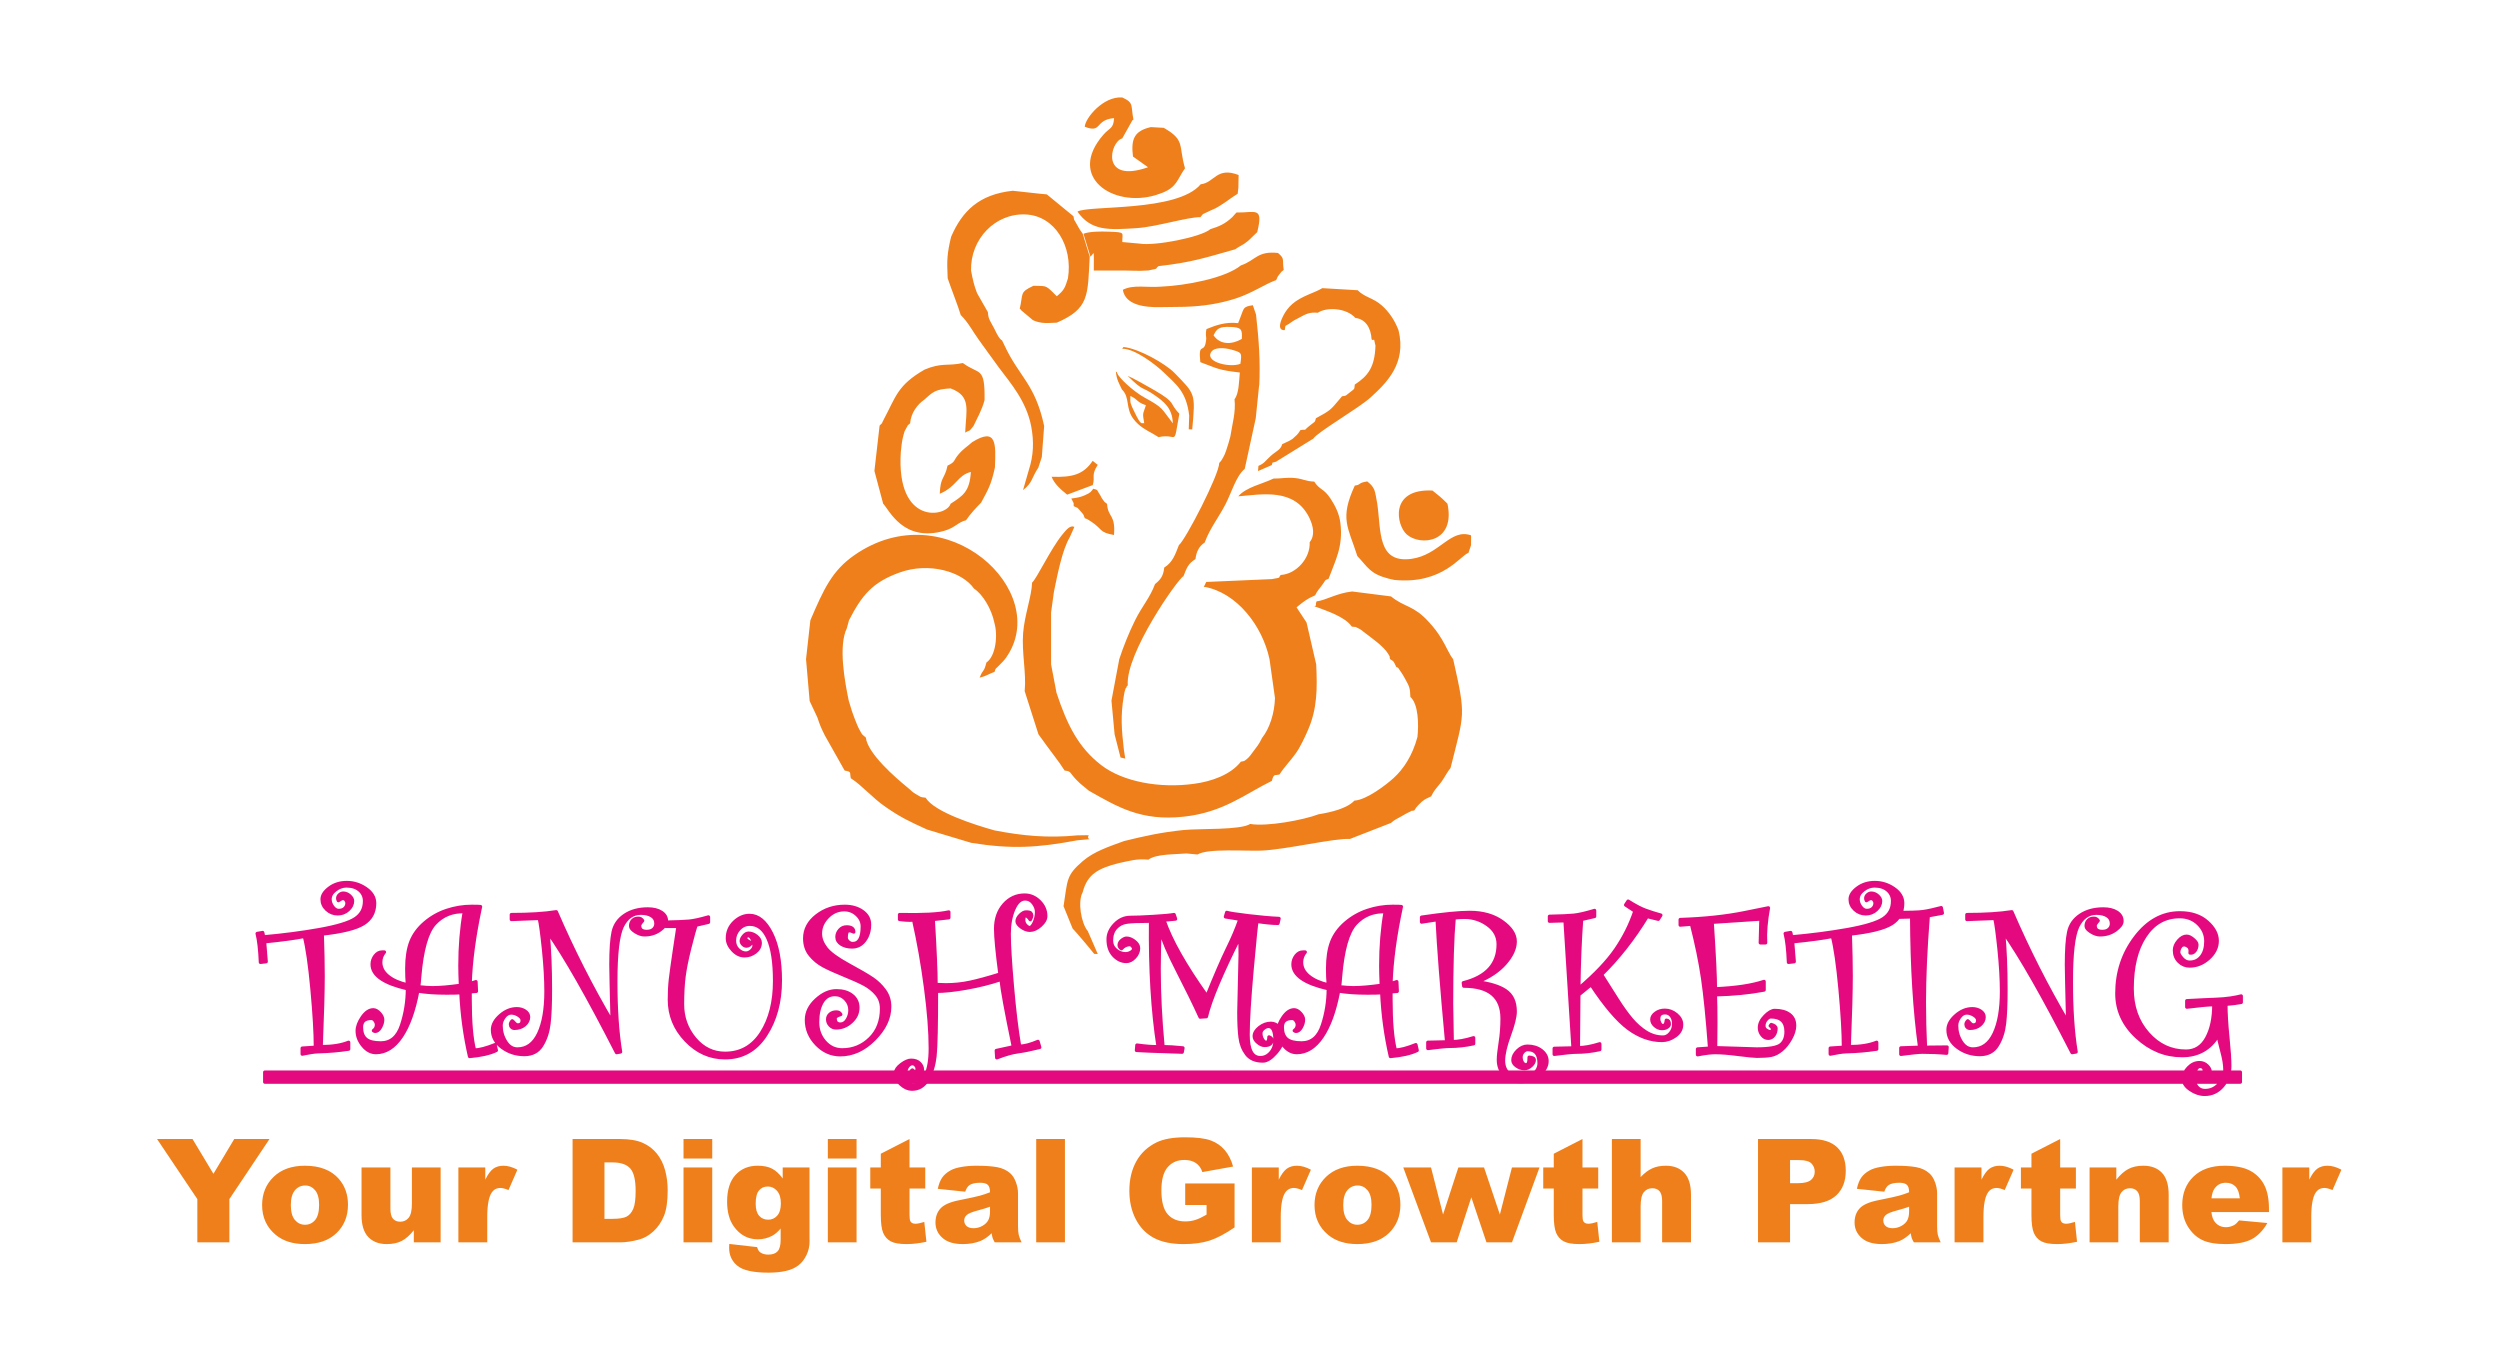
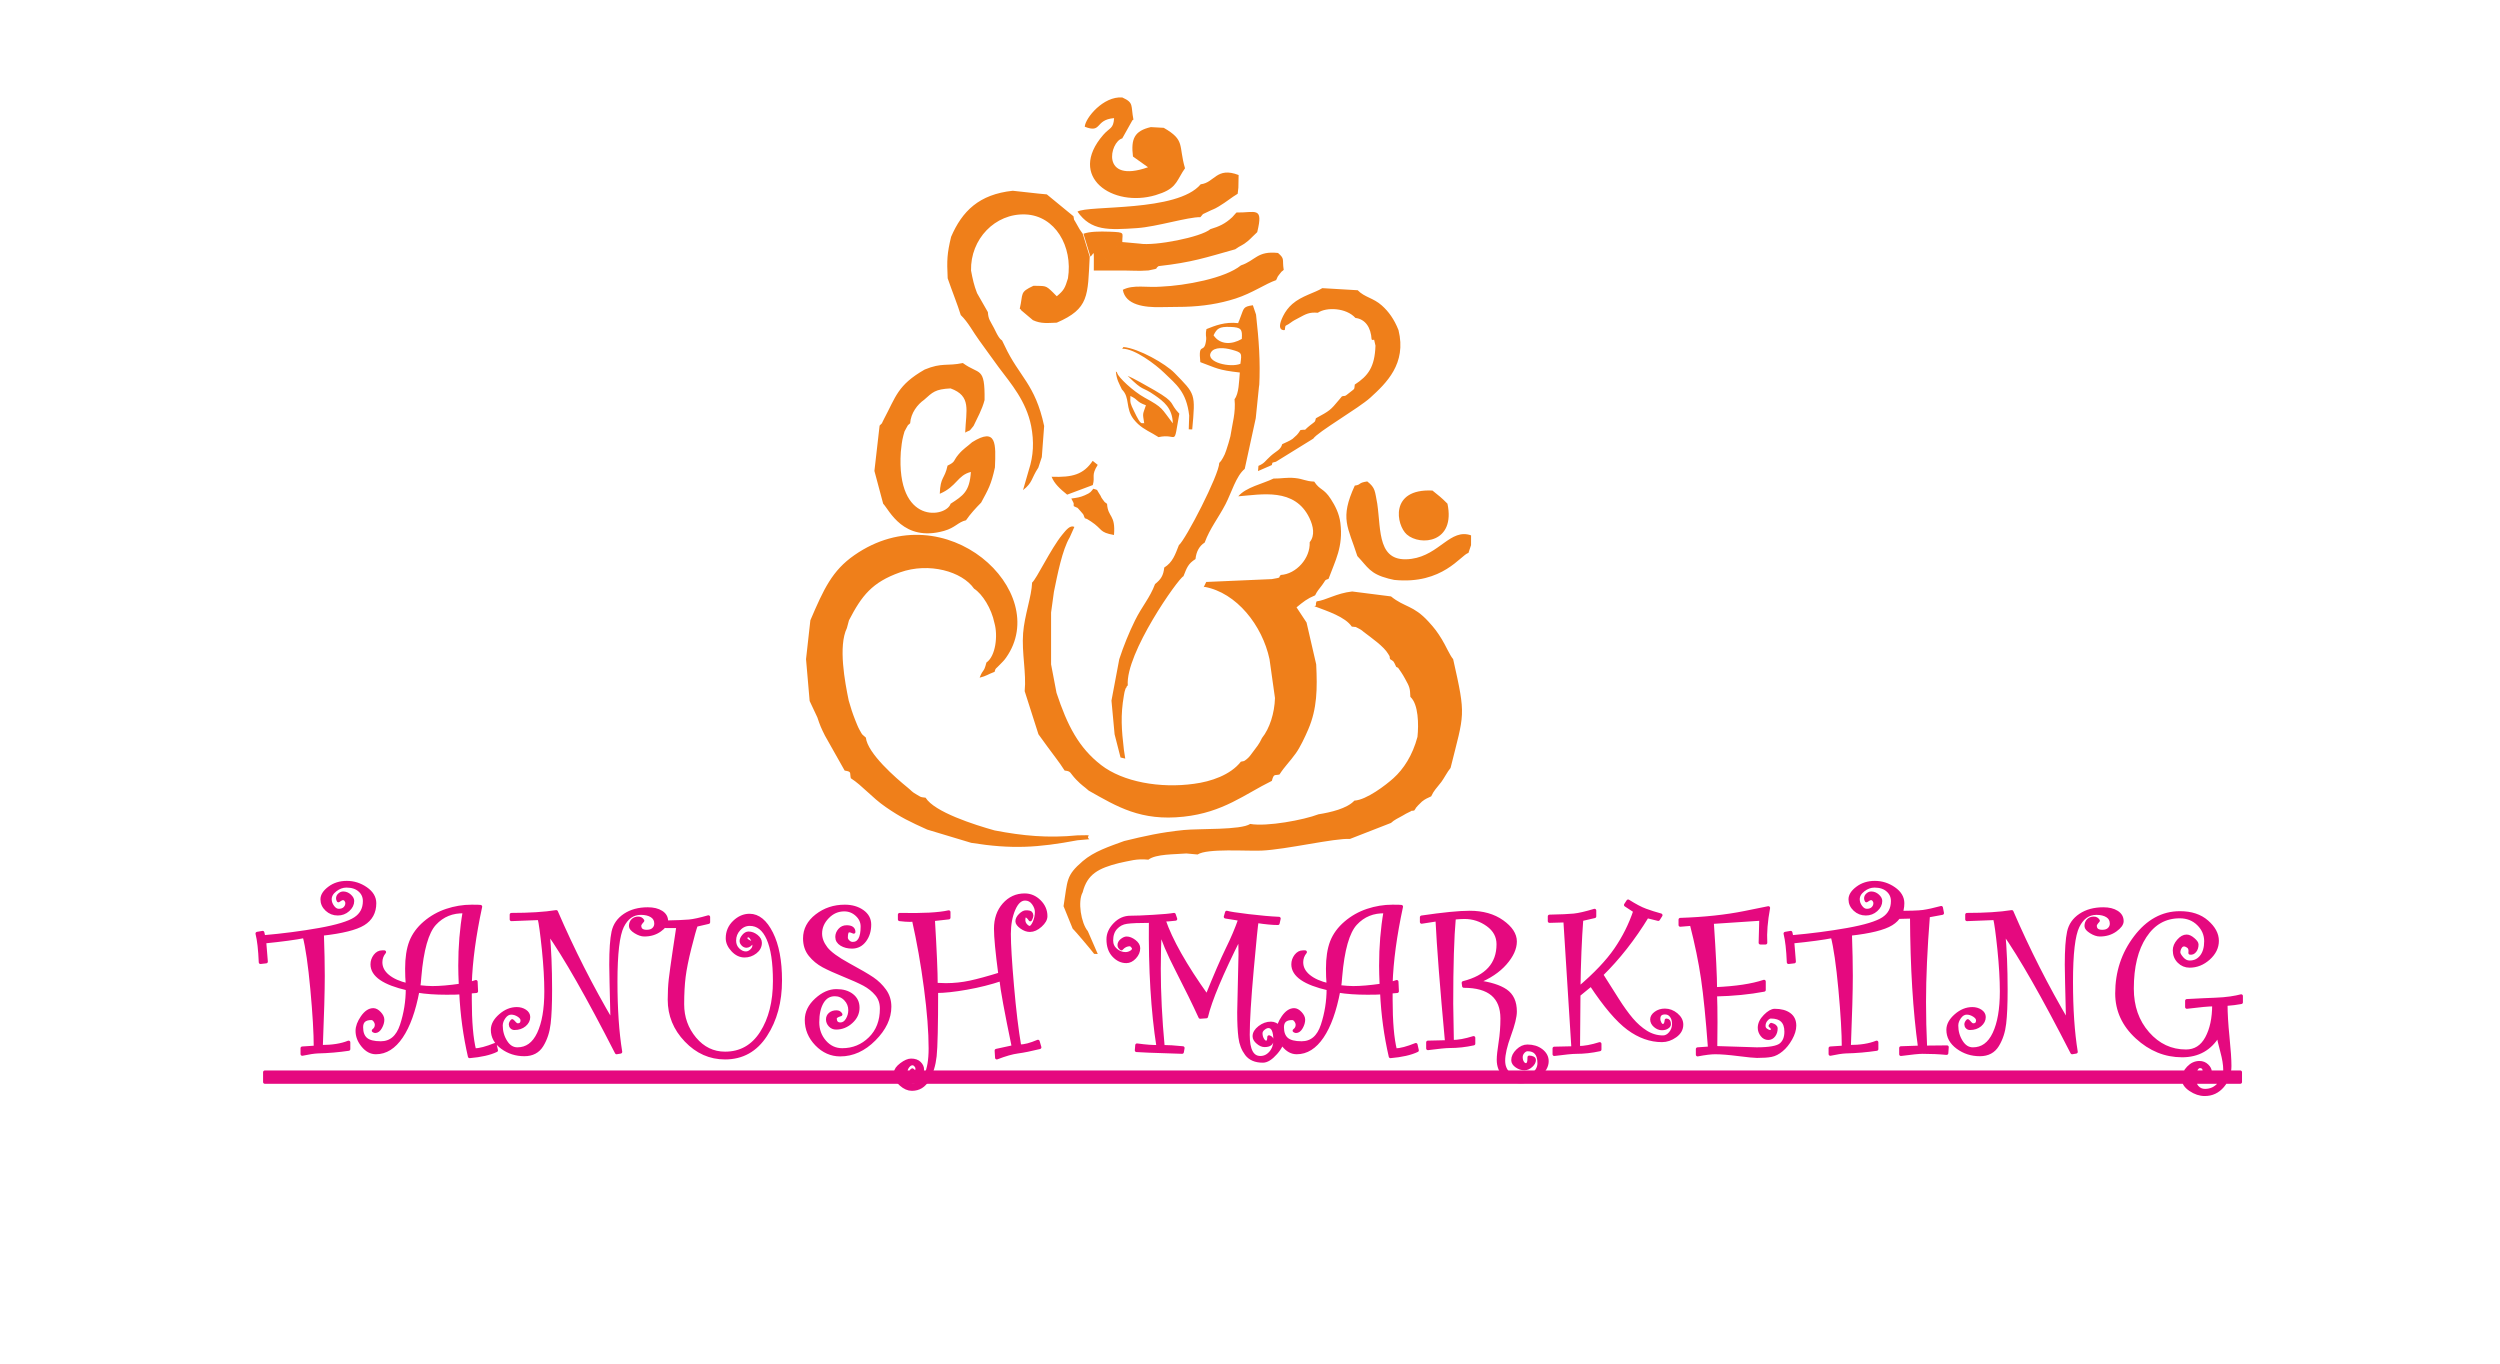
<svg xmlns="http://www.w3.org/2000/svg" xml:space="preserve" width="55mm" height="30mm" version="1.1" style="shape-rendering:geometricPrecision; text-rendering:geometricPrecision; image-rendering:optimizeQuality; fill-rule:evenodd; clip-rule:evenodd" viewBox="0 0 5500 3000">
  <defs>
    <style type="text/css">
   
    .str0 {stroke:#E5097F;stroke-width:7.62;stroke-linecap:round;stroke-linejoin:round;stroke-miterlimit:2.613}
    .fil1 {fill:#EF7F1A}
    .fil2 {fill:#EF7F1A;fill-rule:nonzero}
    .fil0 {fill:#E5097F;fill-rule:nonzero}
   
  </style>
  </defs>
  <g id="Layer_x0020_1">
    <g id="_1886296582512">
      <g>
        <path class="fil0 str0" d="M744.5 1981.24c-0.95,-1.58 -1.42,-3.17 -1.42,-4.92 0,-3.01 1.27,-5.63 3.81,-7.85 2.62,-2.31 5.23,-3.42 8.09,-3.42 5.24,0 10,1.91 14.21,5.72 4.21,3.81 6.27,7.54 6.27,11.27 0,7.38 -3.26,13.89 -9.68,19.6 -6.43,5.8 -14.05,8.65 -22.7,8.65 -9.37,0 -17.39,-3.17 -24.13,-9.44 -6.75,-6.27 -10.16,-13.73 -10.16,-22.38 0,-8.58 5.32,-16.83 15.95,-24.77 10.64,-8.01 23.42,-11.98 38.26,-11.98 15.08,0 29.05,4.44 41.83,13.25 12.77,8.81 19.2,19.53 19.2,32.07 0,20 -8.25,35.08 -24.76,45.24 -16.59,10.16 -46.75,17.62 -90.48,22.46 1.27,36.43 1.9,67.15 1.9,92.31 0,32.54 -1.43,84.45 -4.28,155.72 24.84,0 45,-3.25 60.48,-9.6l0 14.76c-21.83,3.25 -44.53,5.24 -68.02,5.79 -8.02,0.32 -19.37,2.07 -33.89,5.16l0 -12.85 29.05 -1.91c0,-31.11 -2.46,-73.65 -7.47,-127.71 -5,-53.97 -10.63,-92.86 -16.82,-116.51 -19.76,3.97 -48.97,7.94 -87.86,11.83l3.57 43.81 -12.38 1.43c-1.12,-27.55 -3.5,-48.58 -7.15,-63.18l11.91 -2.07 2.06 9.53c42.7,-3.73 83.5,-9.05 122.55,-15.95 38.97,-6.99 65.32,-15.01 79.05,-24.05 13.73,-9.05 20.64,-21.99 20.64,-38.82 0,-9.68 -3.57,-17.7 -10.8,-24.04 -7.22,-6.35 -16.9,-9.53 -29.13,-9.53 -8.73,0 -16.9,3.02 -24.68,9.05 -7.7,5.95 -11.59,12.78 -11.59,20.4 0,5.87 1.99,11.51 5.95,16.82 3.89,5.32 8.42,8.02 13.58,8.02 5.55,0 10,-1.59 13.25,-4.76 3.26,-3.26 4.84,-7.07 4.84,-11.67 0,-2.3 -0.87,-4.52 -2.54,-6.83 -1.74,-2.3 -3.89,-3.41 -6.5,-3.41 -2.39,0 -5.72,1.59 -10.01,4.76zm347.24 329.55c-14.12,6.74 -33.65,11.19 -58.57,13.33 -10.4,-45.24 -16.75,-91.99 -19.05,-140.32 -6.51,0.55 -16.99,0.79 -31.59,0.79 -24.6,0 -45.8,-1.51 -63.58,-4.45 -8.33,43.74 -20.39,77.23 -36.19,100.49 -15.71,23.25 -34.36,34.92 -55.79,34.92 -10.72,0 -20.16,-5.08 -28.5,-15.24 -8.33,-10.08 -12.46,-20.87 -12.46,-32.38 0,-9.29 3.73,-19.29 11.19,-30.08 7.46,-10.72 15.48,-16.12 24.05,-16.12 4.45,0 9.05,2.47 13.57,7.31 4.61,4.92 6.91,9.68 6.91,14.28 0,5.4 -1.67,11.04 -4.92,16.83 -3.26,5.79 -7.07,8.73 -11.59,8.73 -0.64,0 -1.75,-0.48 -3.49,-1.43 4.44,-3.33 6.66,-7.62 6.66,-12.78 0,-3.25 -1.19,-6.43 -3.49,-9.6 -2.3,-3.18 -5,-4.76 -7.94,-4.76 -14.6,0 -21.9,6.51 -21.9,19.52 0,11.91 3.25,20.64 9.76,26.27 6.43,5.64 17.38,8.5 32.86,8.5 22.06,0 37.38,-13.02 45.96,-38.97 8.57,-25.96 12.85,-52.86 12.85,-80.56 -51.75,-11.83 -77.62,-29.61 -77.62,-53.5 0,-6.83 2.14,-13.02 6.35,-18.65 4.28,-5.56 9.44,-8.34 15.48,-8.34l4.84 0c-5.4,6.51 -8.1,13.97 -8.1,22.31 0,11.82 5.24,21.98 15.8,30.71 10.55,8.65 25,15.08 43.25,19.29 -0.95,-11.91 -1.43,-23.89 -1.43,-35.8 0,-23.89 3.02,-43.65 9.05,-59.21 6.11,-15.55 16.27,-29.44 30.48,-41.59 14.29,-12.22 30.32,-21.27 48.18,-27.22 17.86,-5.95 36.03,-8.97 54.68,-8.97 11.2,0 17.7,0.16 19.53,0.48 -13.65,63.57 -21.27,120.01 -22.86,169.14 2.78,-0.64 7.06,-1.91 12.86,-3.89l0.95 20.95c-6.75,0.56 -11.35,0.95 -13.81,1.19l0 16.75c0,49.21 3.18,86.35 9.53,111.59 11.42,-0.32 26.5,-4.28 45.32,-11.9l2.77 12.38zm-70 -305.26c-26.51,-0.95 -48.34,7.94 -65.48,26.51 -17.07,18.57 -28.1,57.46 -33.1,116.67 -0.79,10.4 -1.51,17.86 -2.3,22.39 12.86,1.35 22.94,2.06 30.4,2.06 16.51,0 37.14,-1.75 61.91,-5.32 -0.8,-18.41 -1.19,-32.86 -1.19,-43.25 0,-42.15 3.25,-81.83 9.76,-119.06zm325.18 243.35c-1.83,-73.18 -2.78,-115.33 -2.78,-126.52 0,-32.7 1.67,-56.75 5,-72.06 3.33,-15.4 11.83,-27.63 25.48,-36.75 13.65,-9.13 30.47,-13.73 50.48,-13.73 12.22,0 22.14,2.38 29.68,7.22 7.54,4.76 11.27,11.27 11.27,19.52 0,6.19 -4.84,12.7 -14.44,19.61 -9.61,6.9 -20.96,10.32 -34.13,10.32 -5.88,0 -12.39,-2.23 -19.45,-6.59 -7.06,-4.45 -10.56,-8.57 -10.56,-12.46 0,-5.24 1.51,-9.45 4.61,-12.54 3.09,-3.1 7.14,-4.61 12.06,-4.61 4.21,0 7.38,1.75 9.53,5.24 -4.45,4.76 -6.67,8.34 -6.67,10.8 0,8.65 5.24,13.01 15.79,13.01 6.67,0 11.67,-1.66 15.16,-5.08 3.5,-3.33 5.24,-7.46 5.24,-12.38 0,-7.54 -3.09,-13.25 -9.2,-17.14 -6.12,-3.89 -14.13,-5.88 -24.05,-5.88 -17.78,0 -31.51,9.69 -41.04,29.05 -9.52,19.37 -14.28,60.01 -14.28,121.84 0,60.16 3.49,111.59 10.47,154.37l-8.57 1.43c-62.78,-122.86 -113.1,-211.12 -150.96,-264.78 3.49,37.15 5.24,79.21 5.24,126.28 0,31.83 -1.03,56.75 -3.18,74.77 -2.06,18.01 -7.22,33.89 -15.55,47.54 -8.26,13.65 -21.12,20.48 -38.42,20.48 -18.33,0 -34.53,-5.16 -48.73,-15.56 -14.21,-10.4 -21.27,-23.26 -21.27,-38.65 0,-11.04 5.63,-21.43 16.98,-31.35 11.27,-9.93 23.42,-14.93 36.27,-14.93 6.83,0 12.78,1.67 18.02,5.08 5.16,3.42 7.78,7.78 7.78,13.02 0,6.59 -2.94,12.38 -8.81,17.38 -5.95,4.92 -13.26,7.38 -22.15,7.38 -2.46,0 -4.52,-0.87 -6.11,-2.54 -1.66,-1.66 -2.46,-3.73 -2.46,-6.03 0,-2.46 1.27,-5 3.73,-7.62 0.96,0.64 2.62,2.3 5,5 2.46,2.7 4.77,4.05 6.91,4.05 6.75,0 10.08,-3.49 10.08,-10.4 0,-4.05 -2.7,-7.78 -8.02,-11.19 -5.39,-3.41 -10.79,-5.08 -16.27,-5.08 -6.03,0 -11.27,3.1 -15.71,9.21 -4.45,6.11 -6.67,12.3 -6.67,18.49 0,13.02 3.33,24.92 10.08,35.64 6.75,10.79 15.4,16.19 25.95,16.19 20.64,0 36.28,-11.35 46.99,-34.13 10.72,-22.7 16.03,-53.65 16.03,-92.78 0,-26.59 -1.82,-57.39 -5.39,-92.47 -3.66,-35.08 -6.75,-57.86 -9.37,-68.26l-61.43 2.38 0 -10.47c39.84,0 72.7,-2.07 98.58,-6.19 36.11,83.73 77.22,164.69 123.26,242.87zm305.41 -174.77c0,1.74 -1.19,3.41 -3.49,4.92 -2.3,1.51 -4.53,2.22 -6.51,2.22 -2.94,0 -5.64,-1.19 -7.94,-3.65 -2.3,-2.38 -3.49,-4.84 -3.49,-7.38 0,-3.42 1.75,-7.15 5.16,-11.11 3.41,-3.97 6.9,-5.96 10.63,-5.96 6.12,0 11.83,2.15 17.39,6.51 5.47,4.37 8.25,9.13 8.25,14.45 0,8.01 -3.49,14.84 -10.56,20.32 -7.06,5.47 -15,8.25 -23.65,8.25 -9.6,0 -18.33,-4.13 -26.03,-12.46 -7.78,-8.26 -11.67,-16.99 -11.67,-26.11 0,-13.97 5,-25.8 15.08,-35.48 10.08,-9.69 21.27,-14.53 33.5,-14.53 18.89,0 34.92,13.1 48.02,39.21 13.09,26.11 19.6,60.64 19.6,103.66 0,46.99 -10.79,87.07 -32.46,120.24 -21.59,33.18 -51.28,49.77 -89.14,49.77 -32.78,0 -61.43,-12.7 -85.71,-38.18 -24.37,-25.4 -36.52,-55.24 -36.52,-89.53 0,-16.59 0.8,-31.59 2.31,-45 1.58,-13.33 4.44,-34.29 8.65,-62.62l8.09 -53.74 -27.14 0 0 -9.04c23.65,-0.48 40.72,-1.19 50.95,-2.07 10.32,-0.95 24.61,-4.05 42.86,-9.36l0 11.43 -27.14 6.27c-2.94,8.01 -7.62,24.68 -13.97,50 -6.35,25.24 -10.63,46.51 -12.78,63.73 -2.14,17.23 -3.25,37.31 -3.25,60.48 0,28.97 9.05,54.21 27.06,75.8 18.1,21.51 40.32,32.3 66.67,32.3 34.29,0 61.04,-15.08 80.33,-45.16 19.2,-30.08 28.81,-68.1 28.81,-113.97 0,-40.96 -4.69,-72.07 -14.13,-93.26 -9.37,-21.27 -22.94,-31.91 -40.64,-31.91 -9.2,0 -17.14,3.57 -23.81,10.8 -6.67,7.22 -10,15.71 -10,25.31 0,8.1 2.7,14.69 8.02,19.93 5.39,5.16 11.11,7.78 17.14,7.78 4.37,0 8.49,-1.75 12.38,-5.32 3.89,-3.57 5.8,-7.38 5.8,-11.43 0,-4.76 -1.43,-9.61 -4.21,-14.53 -2.78,-4.84 -5.32,-7.3 -7.62,-7.3 -4.52,0 -6.75,1.99 -6.75,5.95 0,3.02 3.97,6.27 11.91,9.77zm225.81 -23.81c-3.65,-1.91 -7.06,-2.86 -10.24,-2.86 -4.29,0 -6.43,5 -6.43,15.08 0,3.33 1.51,6.43 4.53,9.21 2.93,2.85 6.27,4.28 10,4.28 14.12,0 21.19,-12.54 21.19,-37.62 0,-10.08 -3.97,-18.73 -11.91,-26.11 -7.93,-7.38 -17.3,-11.04 -27.94,-11.04 -14.2,0 -26.51,5.4 -36.9,16.2 -10.4,10.71 -15.64,22.85 -15.64,36.35 0,11.03 4.13,21.82 12.3,32.46 8.18,10.64 24.69,22.7 49.37,36.19 24.77,13.42 42.39,23.73 52.94,30.88 10.48,7.14 19.45,15.87 26.75,26.03 7.38,10.24 11.03,22.07 11.03,35.4 0,24.92 -11.27,48.81 -33.89,71.51 -22.54,22.7 -47.46,34.05 -74.77,34.05 -19.84,0 -37.14,-7.7 -51.98,-23.02 -14.85,-15.39 -22.23,-33.17 -22.23,-53.49 0,-16.27 7.15,-31.03 21.51,-44.21 14.37,-13.17 29.13,-19.76 44.37,-19.76 14.13,0 25.48,3.33 34.05,10.08 8.65,6.74 12.94,15.71 12.94,27.06 0,11.91 -4.84,22.23 -14.61,31.04 -9.68,8.81 -20.71,13.25 -33.17,13.25 -5.32,0 -9.69,-1.9 -13.18,-5.71 -3.49,-3.73 -5.24,-8.02 -5.24,-12.86 0,-4.76 1.83,-8.65 5.4,-11.67 3.57,-3.02 8.18,-4.52 13.81,-4.52 4.37,0 7.46,1.74 9.37,5.24 -8.26,2.46 -12.39,5.31 -12.39,8.65 0,8.49 3.97,12.78 11.83,12.78 6.11,0 11.19,-3.26 15.16,-9.77 3.89,-6.59 5.87,-13.49 5.87,-20.87 0,-9.37 -3.25,-17.54 -9.76,-24.37 -6.51,-6.82 -14.37,-10.24 -23.65,-10.24 -12.22,0 -21.59,5.64 -28.18,16.91 -6.59,11.27 -9.84,26.03 -9.84,44.29 0,16.51 5.24,30.79 15.64,42.78 10.47,11.98 23.41,17.94 38.73,17.94 23.81,0 44.21,-8.34 61.19,-25.01 16.91,-16.58 25.4,-38.57 25.4,-65.87 0,-12.54 -3.65,-23.18 -11.03,-31.91 -7.38,-8.73 -16.43,-15.95 -27.15,-21.75 -10.79,-5.71 -25.55,-12.38 -44.28,-19.92 -18.74,-7.62 -33.82,-14.44 -45.4,-20.56 -11.51,-6.19 -21.27,-14.2 -29.21,-24.05 -8.02,-9.92 -11.99,-22.06 -11.99,-36.27 0,-19.68 8.81,-36.35 26.35,-49.92 17.62,-13.65 38.18,-20.48 61.67,-20.48 15.16,0 28.02,3.65 38.58,11.03 10.55,7.39 15.79,17.07 15.79,28.97 0,13.5 -3.49,25.01 -10.55,34.61 -7.07,9.6 -16.35,14.44 -27.94,14.44 -8.97,0 -16.67,-1.98 -23.18,-5.87 -6.51,-3.97 -9.76,-9.29 -9.76,-15.95 0,-5.56 1.98,-10.56 5.95,-15.16 3.89,-4.53 8.97,-6.83 15.16,-6.83 10.4,0 15.56,3.65 15.56,10.96zm321.92 92.86c-6.35,-48.02 -9.52,-81.36 -9.52,-99.93 0,-21.51 6.11,-39.21 18.33,-53.1 12.3,-13.89 27.38,-20.79 45.4,-20.79 12.22,0 23.02,4.6 32.31,13.81 9.28,9.21 13.96,20 13.96,32.46 0,6.67 -3.88,13.41 -11.58,20.4 -7.78,6.98 -15.48,10.48 -23.18,10.48 -6.19,0 -12.46,-2.31 -18.73,-6.83 -6.27,-4.6 -9.37,-8.81 -9.37,-12.7 0,-4.68 2.31,-9.21 6.91,-13.73 4.68,-4.52 8.81,-6.75 12.54,-6.75 5.55,0 8.97,0.72 10.4,2.23 1.35,1.42 2.06,3.41 2.06,5.87 0,1.98 -1.03,4.84 -3.02,8.57 -3.73,-5.71 -7.22,-8.57 -10.39,-8.57 -2.78,0 -4.21,3.17 -4.21,9.52 0,4.53 1.59,8.42 4.68,11.75 3.1,3.25 5.96,4.92 8.57,4.92 3.58,0 6.99,-3.73 10.32,-11.27 3.34,-7.54 5,-15.24 5,-22.94 0,-6.51 -2.3,-13.01 -6.98,-19.44 -4.68,-6.43 -10.8,-9.69 -18.34,-9.69 -10.23,0 -18.65,7.7 -25.24,23.02 -6.58,15.32 -9.92,33.42 -9.92,54.13 0,23.42 2.31,61.67 6.91,114.61 4.6,53.02 9.92,97.23 15.95,132.55 10.72,0 24.21,-3.49 40.56,-10.48l3.73 12.86c-19.52,4.84 -35.48,8.02 -47.94,9.68 -12.54,1.67 -27.94,6.04 -46.35,13.18l-0.95 -15.72 37.62 -8.17c-16.11,-77.47 -25.16,-126.99 -27.23,-148.5 -23.09,7.78 -48.25,14.13 -75.4,18.97 -27.22,4.84 -49.52,7.22 -66.91,7.22 0,75.32 -1.11,122.86 -3.25,142.63 -2.14,19.76 -7.38,36.83 -15.56,51.11 -8.25,14.37 -19.92,21.51 -35.16,21.51 -8.01,0 -15.95,-3.49 -23.81,-10.4 -7.86,-6.9 -11.75,-15.55 -11.75,-25.95 0,-5.56 4.13,-11.43 12.39,-17.7 8.25,-6.19 15.39,-9.29 21.43,-9.29 7.93,0 14.04,2.07 18.33,6.27 4.29,4.21 6.43,8.81 6.43,13.81 0,3.73 -1.43,6.99 -4.29,9.93 -2.93,2.85 -6.03,4.28 -9.44,4.28 -5.64,0 -9.13,-3.65 -10.48,-10.95l2.3 -1.91c2.94,2.78 4.92,4.21 5.8,4.21 3.09,0 4.68,-2.62 4.68,-7.86 0,-2.3 -1.11,-4.68 -3.25,-7.06 -2.23,-2.38 -4.45,-3.57 -6.83,-3.57 -3.89,0 -7.38,1.98 -10.48,6.03 -3.09,4.05 -4.68,8.49 -4.68,13.49 0,7.54 1.43,14.05 4.29,19.53 2.93,5.39 6.66,8.09 11.35,8.09 12.38,0 21.98,-7.06 28.65,-21.19 6.67,-14.05 10,-33.81 10,-59.21 0,-36.59 -3.41,-80.96 -10.32,-133.1 -6.82,-52.15 -15.63,-102.07 -26.35,-149.61 -2.14,0.31 -4.84,0.47 -8.1,0.47 -6.27,0 -13.89,-0.55 -22.85,-1.67l0 -10.47c50.55,1.11 86.59,-0.8 108.1,-5.72l0 12.38c-13.97,1.43 -25.4,2.7 -34.29,3.81 4.13,68.9 6.19,116.68 6.19,143.35 8.18,0.47 15.48,0.71 21.83,0.71 18.25,0 36.03,-1.9 53.33,-5.63 17.23,-3.73 39.21,-9.69 65.8,-17.94zm591.78 138.26c4.12,1.35 6.19,3.73 6.19,6.99 0,7.54 -5.32,11.35 -16.03,11.35 -4.85,0 -9.77,-2.15 -14.85,-6.51 -5.16,-4.29 -7.7,-8.81 -7.7,-13.5 0,-6.82 3.89,-13.25 11.59,-19.28 7.78,-6.03 16.11,-9.05 25.08,-9.05 6.75,0 12.86,2.94 18.18,8.97 5.32,5.95 8.02,13.57 8.02,22.86 0,10.24 -5.16,21.27 -15.56,33.09 -10.4,11.83 -19.84,17.78 -28.34,17.78 -16.27,0 -28.25,-5.08 -35.95,-15.24 -7.62,-10.16 -12.38,-22.3 -14.13,-36.51 -1.82,-14.2 -2.7,-32.54 -2.7,-55.24l2.86 -126.67c0,-12.7 -0.32,-25.8 -0.95,-39.29 -40.72,81.19 -65.32,139.69 -73.66,175.33l-13.49 0.95c-13.41,-29.29 -30.08,-63.26 -49.92,-101.91 -19.85,-38.57 -32.55,-68.58 -38.18,-90.01 -1.59,24.53 -2.38,53.02 -2.38,85.64 0,53.82 2.86,110.96 8.57,171.6 10.95,0 25.56,0.95 43.81,2.78l-1.59 9.05c-65,-2.07 -98.49,-3.34 -100.32,-3.81l0.95 -11.43c20.4,2.78 35.96,3.89 46.67,3.41 -12.22,-77.94 -17.78,-170.09 -16.66,-276.29 -25.32,0 -42.86,0.72 -52.55,2.15 -9.68,1.35 -17.7,5.55 -24.13,12.62 -6.35,6.98 -9.52,16.35 -9.52,27.86 0,8.57 3.25,15.63 9.68,21.11 6.43,5.48 13.5,8.17 21.27,8.17 4.45,0 8.58,-1.19 12.39,-3.49 3.81,-2.3 5.71,-5 5.71,-7.94 0,-1.66 -1.03,-3.65 -3.02,-5.79 -1.98,-2.14 -3.65,-3.25 -5.08,-3.25 -7.38,0 -13.73,3.01 -18.96,9.04 -3.26,-2.14 -4.85,-4.76 -4.85,-7.69 0,-4.05 1.99,-7.54 5.88,-10.64 3.97,-3.02 7.38,-4.52 10.31,-4.52 5.4,0 11.12,2.3 17.15,6.82 6.03,4.61 9.05,9.61 9.05,15.08 0,7.22 -2.86,13.89 -8.5,20 -5.63,6.04 -11.74,9.05 -18.25,9.05 -10.32,0 -19.61,-4.36 -27.7,-13.02 -8.18,-8.65 -12.22,-20.55 -12.22,-35.55 0,-11.75 4.92,-22.7 14.68,-32.86 9.76,-10.16 21.19,-15.24 34.37,-15.24 11.51,0 28.25,-0.64 50.24,-1.99 21.98,-1.27 37.22,-2.69 45.56,-4.2l3.25 9.52c-11.43,1.35 -20,1.99 -25.72,1.99 15.09,44.44 46.67,100.48 94.93,168.02 18.73,-46.43 33.73,-81.11 44.92,-103.97 11.28,-22.78 20.48,-44.61 27.78,-65.48 -2.3,-0.64 -12.93,-2.38 -31.9,-5.32l2.78 -9.52c5.31,1.74 21.11,4.2 47.54,7.38 26.43,3.17 48.89,5.16 67.3,5.95l-2.3 10.48c-11.67,0 -27.06,-1.43 -46.27,-4.37 -1.27,5.4 -4.84,40.72 -10.72,105.88 -5.87,65.16 -8.81,113.1 -8.81,143.9 0,33.57 9.05,50.32 27.23,50.32 8.81,0 16.43,-3.65 22.78,-11.03 6.35,-7.38 9.52,-16.59 9.52,-27.54 0,-20.32 -4.92,-30.48 -14.68,-30.48 -3.41,0 -7.07,1.58 -10.95,4.76 -3.89,3.17 -5.8,6.67 -5.8,10.56 0,5.15 1.27,9.76 3.73,13.89 2.46,4.04 5.16,6.11 8.1,6.11 4.2,0 6.27,-3.97 6.27,-11.83zm325.73 29.37c-14.12,6.74 -33.65,11.19 -58.57,13.33 -10.4,-45.24 -16.75,-91.99 -19.05,-140.32 -6.51,0.55 -16.99,0.79 -31.59,0.79 -24.6,0 -45.8,-1.51 -63.58,-4.45 -8.33,43.74 -20.39,77.23 -36.19,100.49 -15.71,23.25 -34.36,34.92 -55.79,34.92 -10.72,0 -20.16,-5.08 -28.5,-15.24 -8.33,-10.08 -12.46,-20.87 -12.46,-32.38 0,-9.29 3.73,-19.29 11.19,-30.08 7.46,-10.72 15.48,-16.12 24.05,-16.12 4.45,0 9.05,2.47 13.57,7.31 4.61,4.92 6.91,9.68 6.91,14.28 0,5.4 -1.67,11.04 -4.92,16.83 -3.26,5.79 -7.07,8.73 -11.59,8.73 -0.64,0 -1.75,-0.48 -3.49,-1.43 4.44,-3.33 6.66,-7.62 6.66,-12.78 0,-3.25 -1.19,-6.43 -3.49,-9.6 -2.3,-3.18 -5,-4.76 -7.94,-4.76 -14.6,0 -21.9,6.51 -21.9,19.52 0,11.91 3.25,20.64 9.76,26.27 6.43,5.64 17.38,8.5 32.86,8.5 22.06,0 37.38,-13.02 45.96,-38.97 8.57,-25.96 12.85,-52.86 12.85,-80.56 -51.75,-11.83 -77.62,-29.61 -77.62,-53.5 0,-6.83 2.14,-13.02 6.35,-18.65 4.28,-5.56 9.44,-8.34 15.48,-8.34l4.84 0c-5.4,6.51 -8.1,13.97 -8.1,22.31 0,11.82 5.24,21.98 15.8,30.71 10.55,8.65 25,15.08 43.25,19.29 -0.95,-11.91 -1.43,-23.89 -1.43,-35.8 0,-23.89 3.02,-43.65 9.05,-59.21 6.11,-15.55 16.27,-29.44 30.48,-41.59 14.29,-12.22 30.32,-21.27 48.18,-27.22 17.86,-5.95 36.03,-8.97 54.68,-8.97 11.2,0 17.7,0.16 19.53,0.48 -13.65,63.57 -21.27,120.01 -22.86,169.14 2.78,-0.64 7.06,-1.91 12.86,-3.89l0.95 20.95c-6.75,0.56 -11.35,0.95 -13.81,1.19l0 16.75c0,49.21 3.18,86.35 9.53,111.59 11.42,-0.32 26.5,-4.28 45.32,-11.9l2.77 12.38zm-70 -305.26c-26.51,-0.95 -48.34,7.94 -65.48,26.51 -17.07,18.57 -28.1,57.46 -33.1,116.67 -0.79,10.4 -1.51,17.86 -2.3,22.39 12.86,1.35 22.94,2.06 30.4,2.06 16.51,0 37.14,-1.75 61.91,-5.32 -0.8,-18.41 -1.19,-32.86 -1.19,-43.25 0,-42.15 3.25,-81.83 9.76,-119.06zm316.68 320.5c7.31,0.47 10.96,2.46 10.96,6.03 0,4.13 -2.3,8.33 -6.91,12.46 -4.6,4.21 -9.44,6.27 -14.44,6.27 -6.04,0 -11.75,-1.83 -17.15,-5.56 -5.47,-3.73 -8.17,-8.09 -8.17,-13.01 0,-7.15 3.41,-14.05 10.16,-20.64 6.82,-6.59 13.97,-9.84 21.59,-9.84 12.14,0 22.38,3.17 30.63,9.52 8.26,6.43 12.38,14.21 12.38,23.34 0,10.71 -5.63,20.87 -16.9,30.4 -11.27,9.6 -24.77,14.36 -40.48,14.36 -14.84,0 -26.75,-4.44 -35.72,-13.33 -9.04,-8.97 -13.57,-20.48 -13.57,-34.61 0,-7.85 1.35,-20.47 4.05,-37.78 2.7,-17.3 4.05,-34.92 4.05,-52.86 0,-47.62 -28.1,-71.43 -84.29,-71.43l-0.96 -7.14c51.12,-12.86 76.67,-41.12 76.67,-84.85 0,-17.46 -7.69,-31.75 -23.09,-42.86 -15.32,-11.03 -32.46,-16.59 -51.2,-16.59 -6.58,0 -14.12,0.48 -22.85,1.35 -3.81,42.15 -5.72,105.17 -5.72,189.06 0,8.02 0.48,35.88 1.43,83.42 13.33,0 29.05,-2.86 47.15,-8.57l0 12.85c-17.62,3.89 -35.17,5.8 -52.55,5.8 -8.09,0 -24.13,1.59 -47.94,4.68l0 -13.33 41.43 -0.95c-11.11,-120.01 -18.09,-209.78 -20.95,-269.15l-34.29 5.32 0 -10.48c47.47,-6.98 82.71,-10.47 105.8,-10.47 28.66,0 52.47,6.74 71.44,20.24 18.97,13.49 28.49,28.01 28.49,43.49 0,15.4 -7.3,31.43 -21.99,48.18 -14.68,16.74 -35.16,30.4 -61.35,40.95 27.94,3.57 48.81,10.08 62.62,19.53 13.81,9.52 20.72,24.6 20.72,45.48 0,11.43 -4.29,28.81 -12.86,52.14 -8.57,23.26 -12.86,41.99 -12.86,56.12 0,11.51 3.65,20.79 10.88,27.94 7.22,7.14 17.14,10.71 29.76,10.71 10.8,0 19.84,-3.41 27.07,-10.16 7.22,-6.83 10.87,-14.44 10.87,-23.02 0,-20.08 -8.49,-30.16 -25.4,-30.16 -3.49,0 -6.82,1.67 -9.92,5.08 -3.09,3.42 -4.68,7.3 -4.68,11.59 0,4.92 1.11,9.05 3.25,12.3 2.22,3.26 4.76,4.84 7.62,4.84 5.16,0 7.54,-5.55 7.22,-16.66zm301.85 -81.44c4.12,0 6.19,2.86 6.19,8.58 0,2.46 -1.59,4.68 -4.68,6.58 -3.1,1.99 -6.91,2.94 -11.59,2.94 -5.08,0 -10,-1.98 -14.77,-6.03 -4.68,-4.05 -7.06,-8.73 -7.06,-13.97 0,-5.08 2.86,-9.76 8.49,-13.81 5.64,-4.13 12.31,-6.19 20.08,-6.19 9.13,0 17.54,3.17 25.16,9.52 7.7,6.43 11.51,13.73 11.51,21.91 0,10 -4.68,18.25 -13.97,24.84 -9.28,6.59 -18.97,9.92 -29.05,9.92 -25.39,0 -50,-8.73 -73.81,-26.27 -23.81,-17.54 -51.19,-49.69 -82.15,-96.51l-27.22 22.3 -0.95 116.67c13.33,0 29.05,-2.85 47.14,-8.57l0 12.38c-17.54,3.89 -35,5.8 -52.54,5.8 -7.94,0 -23.73,1.58 -47.46,4.68l0 -12.86 41.43 -0.95 -17.62 -280.02 -34.29 0.95 0 -10.47c24.92,-0.48 42.86,-1.27 53.73,-2.38 10.8,-1.11 25.96,-4.61 45.32,-10.48l0 12.86 -28.57 6.59c-3.33,44.2 -5.4,94.84 -6.19,151.99 36.27,-30.8 63.49,-59.45 81.59,-85.88 18.1,-26.35 32.15,-54.53 42.23,-84.45l-20.48 -13.41 5.32 -8.18c15.23,9.61 27.93,16.35 38.25,20.08 10.32,3.81 21.51,7.38 33.58,10.64l-5.56 8.81 -24.45 -6.03c-29.92,48.97 -63.41,91.67 -100.48,128.02l34.45 54.45c11.11,17.62 21.67,32.22 31.51,43.89 9.84,11.59 20.55,21.03 32.14,28.33 11.67,7.23 24.05,10.88 37.23,10.88 6.19,0 11.74,-2.94 16.51,-8.73 4.84,-5.88 7.22,-12.62 7.22,-20.48 0,-7.06 -1.75,-12.94 -5.24,-17.62 -3.49,-4.68 -8.1,-6.98 -13.89,-6.98 -9.44,0 -14.21,4.52 -14.21,13.49 0,3.41 0.96,6.74 2.78,10.08 1.91,3.33 4.05,5 6.35,5 4.76,0 7.38,-3.97 8.02,-11.91z" />
        <path class="fil0 str0" d="M3896.76 2254.12c6.9,1.82 10.31,4.76 10.31,8.57 0,5.79 -1.58,10.79 -4.68,15 -3.17,4.29 -7.22,6.43 -12.22,6.43 -5.48,0 -10.08,-2.38 -13.73,-7.22 -3.73,-4.77 -5.56,-10.08 -5.56,-15.8 0,-8.89 4.05,-17.38 12.22,-25.63 8.1,-8.18 15.16,-12.31 21.28,-12.31 13.41,0 24.12,2.86 31.9,8.5 7.86,5.63 11.75,13.89 11.75,24.76 0,8.81 -2.94,18.41 -8.73,28.73 -5.8,10.32 -12.46,18.57 -20,24.76 -7.46,6.2 -14.92,10.08 -22.39,11.51 -7.46,1.51 -18.01,2.23 -31.58,2.23 -6.12,0 -19.69,-1.35 -40.96,-4.05 -21.19,-2.7 -38.26,-4.05 -51.11,-4.05 -9.13,0 -21.99,1.59 -38.58,4.76l0 -12.38 26.67 -1.83c-4.84,-65.16 -9.92,-116.19 -15.32,-153.1 -5.4,-36.91 -13.65,-76.91 -24.68,-120.01l-24.77 2.07 0 -11.91c52.87,-1.75 100.17,-6.75 141.76,-15.16l52.07 -10.55c-5.4,29.12 -7.46,54.68 -6.19,76.67l-11.43 0 1.42 -52.39 -107.62 7.15c4.76,71.43 7.14,120.32 7.14,146.67 45.24,-1.98 80.96,-7.38 107.15,-16.19l0 18.57c-32.22,6.11 -67.94,9.61 -107.15,10.48 0.64,15.79 0.95,36.19 0.95,61.11 0,18.34 -0.15,36.83 -0.47,55.56l90.4 2.86c27.86,0 45.64,-3.17 53.34,-9.52 7.7,-6.35 11.51,-15.96 11.51,-28.66 0,-21.82 -11.19,-32.78 -33.58,-32.78 -3.25,0 -6.66,1.99 -10.16,5.96 -3.57,3.96 -5.31,8.65 -5.31,14.04 0,3.89 1.66,7.07 5,9.37 3.33,2.3 6.35,3.49 9.04,3.49 3.34,0 5,-1.74 5,-5.16 0,-3.25 -1.58,-5.87 -4.76,-7.77l2.07 -2.78zm209.45 -272.88c-0.95,-1.58 -1.42,-3.17 -1.42,-4.92 0,-3.01 1.27,-5.63 3.81,-7.85 2.62,-2.31 5.23,-3.42 8.09,-3.42 5.24,0 10,1.91 14.21,5.72 4.21,3.81 6.27,7.54 6.27,11.27 0,7.38 -3.26,13.89 -9.68,19.6 -6.43,5.8 -14.05,8.65 -22.7,8.65 -9.37,0 -17.39,-3.17 -24.13,-9.44 -6.75,-6.27 -10.16,-13.73 -10.16,-22.38 0,-8.58 5.32,-16.83 15.95,-24.77 10.64,-8.01 23.42,-11.98 38.26,-11.98 15.08,0 29.05,4.44 41.83,13.25 12.77,8.81 19.2,19.53 19.2,32.07 0,20 -8.25,35.08 -24.76,45.24 -16.59,10.16 -46.75,17.62 -90.48,22.46 1.27,36.43 1.9,67.15 1.9,92.31 0,32.54 -1.43,84.45 -4.28,155.72 24.84,0 45,-3.25 60.48,-9.6l0 14.76c-21.83,3.25 -44.53,5.24 -68.02,5.79 -8.02,0.32 -19.37,2.07 -33.89,5.16l0 -12.85 29.05 -1.91c0,-31.11 -2.46,-73.65 -7.47,-127.71 -5,-53.97 -10.63,-92.86 -16.82,-116.51 -19.76,3.97 -48.97,7.94 -87.86,11.83l3.57 43.81 -12.38 1.43c-1.12,-27.55 -3.5,-48.58 -7.15,-63.18l11.91 -2.07 2.06 9.53c42.7,-3.73 83.5,-9.05 122.55,-15.95 38.97,-6.99 65.32,-15.01 79.05,-24.05 13.73,-9.05 20.64,-21.99 20.64,-38.82 0,-9.68 -3.57,-17.7 -10.8,-24.04 -7.22,-6.35 -16.9,-9.53 -29.13,-9.53 -8.73,0 -16.9,3.02 -24.68,9.05 -7.7,5.95 -11.59,12.78 -11.59,20.4 0,5.87 1.99,11.51 5.95,16.82 3.89,5.32 8.42,8.02 13.58,8.02 5.55,0 10,-1.59 13.25,-4.76 3.26,-3.26 4.84,-7.07 4.84,-11.67 0,-2.3 -0.87,-4.52 -2.54,-6.83 -1.74,-2.3 -3.89,-3.41 -6.5,-3.41 -2.39,0 -5.72,1.59 -10.01,4.76zm177.24 322.4l-0.95 13.34c-16.59,-1.59 -34.21,-2.38 -52.78,-2.38 -8.1,0 -23.97,1.58 -47.71,4.76l0 -13.81 41.43 -1.43c-11.11,-79.53 -16.98,-175.17 -17.62,-287.08l-34.28 0.87 0.47 -10.47c28.5,0.31 48.18,-0.32 58.82,-1.75 10.71,-1.51 23.97,-4.45 39.84,-8.73l2.3 11.9 -30.95 5.72c-5.72,72.54 -8.57,135.72 -8.57,189.46 0,32.85 0.79,66.19 2.38,100.08 13.25,0 29.13,-0.16 47.62,-0.48zm265.65 -54.76c-1.83,-73.18 -2.78,-115.33 -2.78,-126.52 0,-32.7 1.67,-56.75 5,-72.06 3.33,-15.4 11.83,-27.63 25.48,-36.75 13.65,-9.13 30.47,-13.73 50.48,-13.73 12.22,0 22.14,2.38 29.68,7.22 7.54,4.76 11.27,11.27 11.27,19.52 0,6.19 -4.84,12.7 -14.44,19.61 -9.61,6.9 -20.96,10.32 -34.13,10.32 -5.88,0 -12.39,-2.23 -19.45,-6.59 -7.06,-4.45 -10.56,-8.57 -10.56,-12.46 0,-5.24 1.51,-9.45 4.61,-12.54 3.09,-3.1 7.14,-4.61 12.06,-4.61 4.21,0 7.38,1.75 9.53,5.24 -4.45,4.76 -6.67,8.34 -6.67,10.8 0,8.65 5.24,13.01 15.79,13.01 6.67,0 11.67,-1.66 15.16,-5.08 3.5,-3.33 5.24,-7.46 5.24,-12.38 0,-7.54 -3.09,-13.25 -9.2,-17.14 -6.12,-3.89 -14.13,-5.88 -24.05,-5.88 -17.78,0 -31.51,9.69 -41.04,29.05 -9.52,19.37 -14.28,60.01 -14.28,121.84 0,60.16 3.49,111.59 10.47,154.37l-8.57 1.43c-62.78,-122.86 -113.1,-211.12 -150.96,-264.78 3.49,37.15 5.24,79.21 5.24,126.28 0,31.83 -1.03,56.75 -3.18,74.77 -2.06,18.01 -7.22,33.89 -15.55,47.54 -8.26,13.65 -21.12,20.48 -38.42,20.48 -18.33,0 -34.53,-5.16 -48.73,-15.56 -14.21,-10.4 -21.27,-23.26 -21.27,-38.65 0,-11.04 5.63,-21.43 16.98,-31.35 11.27,-9.93 23.42,-14.93 36.27,-14.93 6.83,0 12.78,1.67 18.02,5.08 5.16,3.42 7.78,7.78 7.78,13.02 0,6.59 -2.94,12.38 -8.81,17.38 -5.95,4.92 -13.26,7.38 -22.15,7.38 -2.46,0 -4.52,-0.87 -6.11,-2.54 -1.66,-1.66 -2.46,-3.73 -2.46,-6.03 0,-2.46 1.27,-5 3.73,-7.62 0.96,0.64 2.62,2.3 5,5 2.46,2.7 4.77,4.05 6.91,4.05 6.75,0 10.08,-3.49 10.08,-10.4 0,-4.05 -2.7,-7.78 -8.02,-11.19 -5.39,-3.41 -10.79,-5.08 -16.27,-5.08 -6.03,0 -11.27,3.1 -15.71,9.21 -4.45,6.11 -6.67,12.3 -6.67,18.49 0,13.02 3.33,24.92 10.08,35.64 6.75,10.79 15.4,16.19 25.95,16.19 20.64,0 36.28,-11.35 46.99,-34.13 10.72,-22.7 16.03,-53.65 16.03,-92.78 0,-26.59 -1.82,-57.39 -5.39,-92.47 -3.66,-35.08 -6.75,-57.86 -9.37,-68.26l-61.43 2.38 0 -10.47c39.84,0 72.7,-2.07 98.58,-6.19 36.11,83.73 77.22,164.69 123.26,242.87zm381.52 -43.81c-9.6,1.82 -20.87,3.25 -33.81,4.2 0,19.85 1.43,43.9 4.29,72.23 2.85,28.26 4.28,49.53 4.28,63.58 0,17.06 -5.24,31.74 -15.71,43.97 -10.48,12.3 -23.5,18.41 -39.21,18.41 -10.72,0 -21.19,-3.49 -31.51,-10.48 -10.32,-6.98 -15.48,-14.84 -15.48,-23.73 0,-8.49 3.65,-16.51 10.88,-24.05 7.22,-7.54 15.31,-11.27 24.36,-11.27 6.67,0 12.23,2.22 16.75,6.67 4.52,4.36 6.75,8.81 6.75,13.33 0,3.81 -1.75,7.07 -5.24,9.77 -3.49,2.69 -6.83,4.04 -10.08,4.04 -5.48,0 -8.18,-3.01 -8.18,-9.04 2.38,1.58 4.45,2.38 6.35,2.38 3.18,0 4.68,-2.54 4.68,-7.7 0,-7.54 -3.33,-11.35 -10.08,-11.35 -3.41,0 -6.5,2.62 -9.2,7.78 -2.78,5.23 -4.13,10.39 -4.13,15.47 0,9.05 2.3,16.27 6.83,21.83 4.6,5.48 10.55,8.25 17.85,8.25 12.86,0 23.34,-5 31.59,-14.92 8.18,-9.92 12.31,-20.39 12.31,-31.51 0,-10.63 -2.23,-24.05 -6.59,-40.16 -4.37,-16.19 -7.07,-28.02 -8.18,-35.4 -17.85,29.93 -44.36,44.85 -79.53,44.85 -36.98,0 -70.08,-13.5 -99.37,-40.48 -29.28,-26.91 -43.97,-59.05 -43.97,-96.2 0,-46.67 13.57,-87.86 40.72,-123.58 27.14,-35.71 59.76,-53.57 97.86,-53.57 24.69,0 44.53,6.51 59.45,19.6 15,13.1 22.46,27.07 22.46,41.75 0,14.45 -6.27,27.23 -18.73,38.5 -12.54,11.19 -26.43,16.82 -41.83,16.82 -9.12,0 -16.98,-3.25 -23.49,-9.76 -6.51,-6.51 -9.76,-14.68 -9.76,-24.61 0,-7.3 2.93,-14.2 8.73,-20.87 5.79,-6.67 11.74,-10 17.78,-10 4.52,0 9.36,2.3 14.6,6.83 5.32,4.52 7.94,8.25 7.94,11.03 0,5.79 -1.43,10.55 -4.37,14.21 -2.93,3.73 -6.35,5.23 -10.4,4.6 0.96,-6.83 -0.31,-11.59 -3.8,-14.21 -3.58,-2.62 -6.67,-3.89 -9.53,-3.89 -3.57,0 -6.43,1.83 -8.65,5.56 -2.14,3.65 -3.25,7.46 -3.25,11.35 0,3.17 2.46,7.54 7.3,13.17 4.92,5.64 10.55,8.5 16.9,8.5 10.88,0 19.53,-4.13 26.04,-12.46 6.5,-8.26 9.76,-19.53 9.76,-33.82 0,-14.6 -5.48,-27.3 -16.35,-38.01 -10.95,-10.8 -24.69,-16.2 -41.27,-16.2 -32.07,0 -57.55,14.37 -76.44,43.1 -18.89,28.65 -28.33,67.07 -28.33,115.25 0,39.44 11.51,72.3 34.52,98.5 23.02,26.27 51.04,39.36 84.06,39.36 20,0 35.24,-9.6 45.71,-28.81 10.48,-19.21 15.72,-43.81 15.72,-73.73 -11.19,0 -31.03,1.82 -59.53,5.39l0 -13.81c28.34,-1.5 49.05,-2.54 61.99,-2.93 12.94,-0.48 24.21,-1.43 33.81,-2.86 9.6,-1.43 17.54,-3.02 23.73,-4.68l0 13.81zm-4348.03 153.77l4346.05 0 0 21.65 -4346.05 0 0 -21.65z" />
      </g>
      <path class="fil1" d="M2881.29 1192.85c1.75,35.4 -29.76,70.14 -63.65,72.08 -7.12,7.82 3.93,4.7 -19.58,9.11l-144.36 6.27 -5.67 11.59 1.86 -0.85c70.75,12.79 127.23,85.05 143.04,159.12l12.02 85.49c-0.95,33.35 -11.8,67.1 -28.56,87.95 -5.96,13.23 -12.56,20.81 -19.65,30.28 -4.39,5.87 -8.07,11.46 -13.11,15.53 -8.54,6.9 -5.48,4.24 -13.69,6.27 -22.82,29.28 -65.94,43.83 -102.88,48.64 -74.66,10.57 -156.62,-4.08 -204.57,-41.22 -49.33,-38.22 -74.42,-87.08 -98.15,-158.85l-11.96 -62.7 0 -113.99 6.26 -45.6c7.63,-37.15 18.38,-92.65 34.73,-119.73l10.26 -23.05c-9.19,-4.51 -17.68,6.08 -26.85,17.37 -25.52,31.41 -56.23,97.03 -66.15,105.09 -0.96,30.28 -16.78,72.04 -19.77,111.35 -3.3,43.34 7.41,87.57 3.45,127.55l30.31 94.88 19.82 27.31c12.24,17.2 25.55,33.08 37.74,52.49 15.03,1.59 10.31,4.09 25.37,19.83 12.81,13.37 17.23,14.84 27.68,24.35 62.8,35.43 114.51,67.44 208.67,57.31 87.47,-9.42 134.61,-49.6 194.13,-78.77 4.67,-17.02 6.18,-11.2 16.85,-14.08 11.46,-17.92 22.69,-28.1 36.01,-46.73 9.63,-13.48 20.12,-35.77 27.32,-52.58 19.59,-45.77 20.05,-89.49 17.43,-142.97l-21.22 -92.04 -22.03 -33.38c14.89,-12.19 22.85,-18.89 40.86,-26.45 4.59,-9.31 7.52,-12.23 15.5,-22.7 7.91,-10.35 4.34,-10.46 14.05,-13.58 14.57,-39.79 32.66,-70.71 26.02,-123.08 -2.64,-20.86 -11.56,-37.76 -20.94,-52.35 -15.84,-24.61 -24.13,-19.09 -36.57,-38.48 -19.85,-0.81 -23.39,-5.93 -42.32,-7.84 -18.41,-1.86 -30.13,1.38 -47.31,1.16 -23.02,11.38 -60.66,18.9 -77.44,39.04 50.83,-3.94 124.27,-19.62 156.53,47.76 8.61,18.01 12.6,38.37 0.52,53.2zm15.16 130.22c-4.17,10.26 2.37,7.5 -4.75,10.65 29.1,10.93 67.61,23.35 82.24,44.82 12.71,1.88 4.05,-1.41 16.41,4.83 5.61,2.84 8.09,5.58 9.93,6.99 16.74,12.83 44.4,31.92 53.78,48.3 6.45,11.27 1.27,-0.81 3.93,11.22 9.03,6.44 6.46,1.9 13.77,17.36 5.92,3.39 1.3,-2.24 10.78,11.63 3.03,4.44 5.57,8.87 8.62,14.38 9.98,18.03 10.95,20.4 11.65,39.93 17.91,15.92 18.5,61.02 15.63,87.98 -10.79,40.58 -30.5,70.78 -52.84,90.9 -16.36,14.73 -59.11,47.79 -85.96,49.34 -16.14,17.55 -52.69,25.9 -78.96,30.07 -31.94,12.38 -113.59,27.68 -150.21,21.22 -20.7,13.82 -112.46,9.93 -146.35,13.39 -49.87,5.08 -85.65,13.14 -130.96,24.21 -32.85,12.04 -66.15,22.75 -91.19,44.3 -37.38,32.16 -32.91,41.55 -42.16,99.05l20.02 49.28c3.96,3.25 44.27,51.07 47.21,55.58l8.05 0.37 -21.82 -50.19c-14.91,-17.87 -22.71,-65.37 -11.4,-85.56 10.38,-40.61 35.18,-52.86 79.9,-64.42 24.87,-4.88 38.41,-9.99 64.68,-7.38 16.48,-12.78 58.35,-11.46 83.51,-13.66l24.79 2.26c21.18,-13.81 106.9,-7.17 140.51,-8.54 54.39,-2.34 161.35,-27.78 194.61,-25.66l90.35 -35.23c7.33,-7.01 15.48,-10.23 25.41,-15.94 6.3,-3.63 8.94,-5.4 14.31,-7.78 13.67,-6.06 -5.91,-0.72 11.33,-3.55 8.65,-11.44 -3.01,1.77 8.43,-11.26 0.02,-0.02 8.53,-8.42 8.59,-8.47 8.21,-6.52 11.79,-7.27 20.37,-11.51 6.51,-13.83 9.73,-15.36 22.25,-31.57 5.4,-7 13.68,-23.17 20.34,-30.88 30.28,-121.79 34.52,-111.6 5.7,-239.34 -7.05,-7.94 -16.72,-30.48 -24.76,-43.53 -10.17,-16.52 -15.87,-24.14 -29.42,-38.97 -33.43,-36.62 -52.63,-31.16 -82.55,-55.55l-85.44 -10.85c-34.6,3.79 -57.53,19.36 -78.33,21.78zm-1113.65 41.63l-9.53 85.47 7.95 92.01 17 36.16c5.71,17.38 8.6,23.97 16.67,40.02l43.35 76.87c16.19,2.62 10.7,4.12 13.53,16.85 25.73,16.56 45.88,42 76.66,63.28 33.92,23.44 53.19,32.34 91.55,49.76l96.89 29.16c89.37,14.25 146.31,10.69 233.7,-5.7l26.02 -2.29c-11.37,-8.87 16.53,-9.46 -26.02,-8.53 -65.42,6.4 -120.9,1.03 -182.4,-10.83 -44.48,-12.39 -132.64,-40.53 -151.84,-72.01 -12.94,-1.78 -7.73,-0.06 -20.24,-7.24 -10.97,-6.3 -9.58,-7.19 -19.21,-15 -26.3,-21.34 -88.16,-75.01 -92,-110.02 -11.09,-9.92 -6.22,-3.84 -14.19,-17.53 -2.74,-4.72 -6.56,-14.35 -8.79,-19.96 -6.3,-15.87 -10.01,-27.24 -14.67,-43.81 -8.49,-40.83 -23.38,-120.01 -4.05,-159.62l4.56 -17.07c28.04,-54.12 50.64,-83.61 112.34,-105.51 63.72,-22.61 136.43,-2.09 162.86,35.87 18.5,11.79 38.48,44.05 44.75,75.31 8.04,27.64 2.9,73.24 -17.57,87.23 -5.96,23.76 -6.88,12.43 -14.91,33.31 15.91,-3.99 16.17,-6.55 32.93,-12.87 2.29,-9.26 1.98,-5.33 11.63,-15.83 5.05,-5.49 8.13,-7.59 13.58,-15.3 102.78,-145.39 -132.66,-365.46 -333.77,-225.5 -48.75,33.93 -67.16,74.12 -96.78,143.32zm309.61 -843.61c-8.82,36.83 -9.49,50.95 -7.52,91.17 9.18,26.92 21.93,58.4 28.77,80.85 16.91,16.46 27.18,37.52 40.64,55.72 15.03,20.32 29.19,41 43.08,59.51 27.07,36.06 60.16,73.96 71.16,128.84 6.55,34.3 5.26,65.02 -5.13,96.9l-12.76 44.21c21.73,-17.06 17.6,-25.22 33.69,-49.51l7.66 -23.23 5.15 -68.34c-19.77,-92.76 -54.97,-108 -86.91,-176.59l-5.63 -11.51c-2.22,-1.41 -4.45,-3.21 -7.92,-8.6 -3.88,-6.02 -6.4,-12.02 -9.88,-18.74 -8.91,-17.17 -12.24,-18.57 -13.47,-35.1l-23.8 -41.73c-6.79,-17.31 -9.62,-30.65 -13.24,-49.75 -1.65,-69.08 52.93,-126.16 119.69,-123.42 65.15,2.67 104.7,70.13 93.53,140.52 -6.52,21.41 -8.6,26.15 -24.55,39.49 -1.01,-0.87 -2.32,-2.22 -2.88,-2.77l-5.5 -5.62c-16.93,-16.63 -16.31,-13.76 -42.89,-14.69 -31.29,14.56 -22.13,16.16 -30.23,50.49 1.13,1.11 2.7,1.34 3.24,3.47l25.77 21.71c18.35,8.46 32.75,6.1 52.46,5.5 71.49,-31.01 67.96,-59.01 72.45,-145.26l-15.42 -50.38c-5.42,-7.11 -8.78,-12.79 -12.77,-20.29 -9.03,-16.93 -4.71,-4.54 -7.56,-18.17l-58.65 -48.14 -17.92 -1.69 -57 -6.26c-74.22,7.91 -111.29,44.86 -135.66,101.41zm-58.13 291.93c-59.87,34.3 -63.35,59.94 -89.5,108.79 -8.36,15.62 0.11,4.14 -9.66,14.55l-11.4 99.7 19.25 72.08c13.57,13.99 44.01,85.23 134.02,59.8 24.75,-6.99 30.97,-19.53 48.2,-23.3 9.61,-14.02 21.56,-26.95 33.35,-38.92 15.73,-29.36 21.89,-38.73 30.32,-77.37 1.97,-51.01 4.39,-89.52 -50.13,-55.53 -10.89,9.92 -19.22,14.1 -30.24,27.24 -11.98,14.28 -5.8,15.68 -23.87,24.32 -6.43,30.27 -15.78,23.75 -17.1,61.95 37.9,-16.14 38.4,-40.54 68.4,-48.05 -2.68,43.19 -17.06,52.13 -44.62,70 -8.89,29.61 -120.12,48.68 -109.51,-114.1 1.29,-12.07 2.33,-23.64 5.49,-35.55 2.92,-10.98 1.95,-8.47 6.47,-16.59 5.33,-9.57 1.81,-4.45 8.59,-10.84 1.43,-22.69 16.39,-41.64 30.7,-51.59 18.8,-16.73 24.04,-23.38 58.23,-25.12 46.24,16.86 34.17,47.44 32.15,97.31 11.91,-7.25 6.34,0.56 18.42,-14.76 8.29,-17.64 18.64,-35.62 24.22,-56.89 1,-75.27 -11.5,-54.61 -47.78,-81.47 -35.23,7.41 -45.66,-1.52 -84,14.34zm675.1 -43.78c23.57,6.5 22.66,7.31 19.51,31.14 -21.97,9.04 -77.16,-3.19 -64.86,-25 7.23,-12.84 30.67,-10.19 45.35,-6.14zm-2.38 -50c23.78,0.88 26.44,5 24.96,26.44 -21.79,12.69 -47.69,13.44 -62.14,-8 7.44,-14.88 12.17,-19.37 37.18,-18.44zm-66.32 77.49c36.56,13.31 38.13,17.36 86.93,22.8 -1.73,19.45 -1.96,46.71 -11.61,58.66 2.95,29.81 -4.72,52.45 -9.14,81.79 -2.82,10.31 -5.18,19.53 -9.04,30.41 -2.9,8.17 -3.38,9.72 -7.22,16.66 -4.21,7.57 -4.32,7.03 -8.24,11.42 -0.35,26.34 -73.95,168.73 -88.84,180.93 -8.03,20.53 -13.7,37.93 -32.2,49.22 -1.79,17.43 -7.19,26.05 -20.21,36.28 -11.14,30.17 -28.78,48.97 -44.17,80.25 -13.12,26.65 -24.98,55.79 -34.54,85.02l-17.16 91.19 6.88 74.1 13.08 51.02 10.38 2.46 -2.99 -19.28c-5.07,-43.94 -7.75,-75.38 0,-119.7 0.96,-6.27 1.63,-9.38 3.71,-15.26 0.32,-0.9 1.99,-1.54 2.26,-3.61 0.25,-1.96 1.73,-2.06 2.57,-3.11 -5.71,-70.23 111.34,-236.04 122.47,-240.24 7.49,-18.97 10.31,-27.64 26.5,-37.82 1.68,-16.3 8.32,-28.74 20.21,-36.28 11.66,-31.76 30.22,-54.21 45.97,-84.64 12.89,-24.89 23.22,-62.05 42.12,-77.4l24.27 -111.52 7.57 -74.07 0 5.64c2.86,-58.25 -0.75,-103.16 -6.96,-159.57l-6.98 -20.52c-21.43,2.96 -19.55,6.31 -27.06,25.59l-3.45 9.15c-0.31,-0.85 -0.96,3.19 -1.83,4.59 -29.41,-3.17 -50.32,5.4 -69.7,13.08 -2.87,13.39 -0.04,16.4 -0.59,22.19 -3.54,36.94 -17.96,1.88 -12.99,50.57zm185.85 -70.56c1.76,-14.01 0.41,-6.98 12.14,-15.73 7.58,-5.65 10.83,-6.87 18.18,-10.84 16.48,-8.92 23.72,-13.18 42.31,-11.52 19.23,-12.95 62.6,-11.07 82.79,11.4 21.85,2.59 34.07,21.11 35.57,47.12 7.63,6.72 2.94,-10.66 8.53,13.88 -1.59,46.83 -15.96,66.41 -45.57,85.61 -1.27,11.69 0.55,8.06 -10.79,17.19 -14.56,11.72 -7.86,5.96 -17.45,8.73l-5.96 7.22c-19.82,23.82 -20.68,24.18 -51.3,40.96 -2.38,9.48 -1.22,6.39 -12.7,15.51 -18.18,14.44 -3.75,7.89 -21.24,10.41 -4.14,5.48 -1.93,4.15 -8.35,11.17 -0.13,0.15 -8.76,8.05 -9.02,8.23 -6.8,4.83 -14.14,7.44 -22.79,11.68 -3.41,12.78 -12.94,14.78 -25.31,25.9 -13.22,11.86 -12.7,15.56 -26.97,21.8l-0.94 11.46 30.37 -13.22c2.05,-7.66 -0.02,-4.45 8.98,-7.29l82.22 -50.82c9.13,-14.47 100.36,-67.2 125.61,-90.24 34.8,-31.76 80.15,-74.58 61.88,-148.5 -9.6,-24.32 -21.79,-40.87 -36.51,-54.1 -18.96,-17.05 -38.25,-17.94 -53.24,-33.66l-77.95 -4.59c-15.63,10.07 -45.12,16.7 -65.89,34.83 -8.55,7.46 -15.36,16.67 -20.19,26.38 -17.45,35.12 3.53,31.01 3.59,31.03zm-219.49 -355.94c-14.84,-50.69 1.23,-61.5 -46.79,-89.01l-28.47 -1.58c-35.76,8.34 -44.11,25.36 -39.24,64.72l33.13 23.57c-105.53,37.16 -84.01,-56.36 -56.7,-63.46l21.26 -37.94c0.49,-2.19 2.22,-2.29 3.35,-3.43 -6.21,-31.43 1.75,-36.7 -24.5,-48.67 -41.8,-3.24 -81.56,45.35 -82.61,64.38 38.74,15.19 21.32,-15.31 64.56,-18.96 -1.5,24.09 -9.32,20.16 -23.91,36.97 -80.35,92.56 21.4,160.55 115.22,132.48 42.65,-12.76 44.52,-26.69 59.26,-50.92l5.44 -8.15zm373.52 698.07c-33.83,73.27 -14.85,90.69 5.59,155.03 23.2,24.42 27.38,38.84 68.4,49.57l12.73 2.91c107.1,10.83 146.79,-55.29 163.31,-59.37l5.72 -17.07 0.06 -21.56c-45.36,-16.16 -69.47,43.14 -130.98,51.64 -75.64,10.44 -66.73,-61.27 -75.39,-121.28 -5.41,-27.54 -3.76,-34.73 -22.02,-49.02 -21.39,3.13 -12.62,7.33 -27.42,9.15zm-250.44 -484.51c-34.82,28.53 -122.84,44.62 -175.54,46.79 -31.09,2.65 -61.03,-5.12 -84.36,6.96 5.65,33.61 47.49,39.1 84.39,38.13l51.27 -0.69c40.31,-1.16 76.95,-6.78 112.58,-18.29 36.73,-11.88 66.22,-32.76 88.97,-40.41 4.58,-8.85 1.26,-5.02 6.91,-12.31 8.45,-10.9 4.13,-4.68 9.83,-10.28 -3.81,-23.95 3.18,-23.6 -12.51,-37.17 -45.91,-5.06 -49.36,16.58 -81.54,27.27zm-9.96 -116.26l-9.15 10.23c-15.79,14.89 -29.34,20.64 -48.1,26.32 -20.41,17.71 -122.45,37.57 -155.92,31.85 -18.27,12.82 -51.68,0.49 -81.06,10.41 -3.75,51.9 82.14,40.68 122.92,39.12 74.06,-8.27 103.5,-18.81 168.58,-37.01 12.79,-9.33 15.25,-7.51 28.39,-18.58 6.67,-5.6 11.66,-11.66 20.06,-19.15 14.18,-57.72 -4.01,-42.39 -45.72,-43.19zm-78.59 -62.14c-51.57,61.67 -247.85,45.55 -271.09,60.2 29.8,42.47 67.74,40.56 131.28,36.21 42.86,-2.94 111.64,-24.54 139.13,-24.05 9.94,-10.8 -0.84,-3.08 17.63,-12.42 10.71,-5.43 10.81,-3.94 22.88,-11.21 18.19,-10.97 26.65,-18.93 41.52,-27.88l1.52 -13.45 0.52 -27.76c-48.68,-18.87 -52.86,17.02 -83.39,20.36zm542.84 702.71c-14.95,-15.05 -18.29,-16.88 -32.99,-28.9 -95.27,-4.72 -79.57,76.5 -56.41,96.68 29.83,25.99 107.7,18.32 89.4,-67.78zm-667.12 -176.8c11.61,4.11 10.87,4.43 24.33,6.19l28.41 5.39c-20.3,10.12 -36.86,5.82 -52.74,-11.58zm0 0c-6.24,-2.54 -5.56,8.7 -22.67,-27.35 -7.92,-16.7 -8.43,-16.85 -7.74,-32.86 18.95,9.01 11.65,12.28 34.16,20.49 -7.24,21.87 -7.58,15.81 -3.75,39.72zm-49.09 -74.54c18.55,18.21 7.02,41.41 25.89,65.63 12.35,15.86 26.46,23.12 42.22,31.79l12.45 7.5c43.32,-9.59 32.09,25.18 45.8,-51.51 -23.76,-24.59 -5.45,-22.97 -54.15,-51.31 -16.34,-9.5 -47.86,-27.3 -59.68,-32.1 37.1,36.84 29.66,21.67 59.84,42.87 19.08,13.4 38.94,27.86 39.6,61.7 -25.78,-33.48 -20.59,-33.94 -61.83,-56.48 -25.27,-13.81 -58.53,-45.18 -60.53,-54.34 -0.42,-1.94 -1.88,-2.17 -2.91,-3.18 1.88,18.9 6.95,25.56 13.3,39.43zm-84.62 -342.53l15.43 50.38c8.81,-6.98 7.37,-22.45 7.37,30.58 22.88,0 45.75,-0.11 68.59,-0.02 11.02,0.04 23.38,0.75 34.03,0.63 0.89,-0.01 17.46,-0.79 17.48,-0.79 26.74,-5.45 12.29,-2.42 22.37,-9.55 -40.78,1.56 -126.67,12.78 -122.92,-39.12 29.38,-9.92 62.79,2.41 81.06,-10.41l-37.91 -3.44c-0.46,-20.85 8.22,-21.41 -28.19,-22.77 -21.93,-0.82 -43.59,-0.47 -57.31,4.51zm-21.18 599.36c11.08,6.22 3.91,-1.26 14.58,10.75 11.03,12.43 4.57,5.84 9.73,15.82 6.45,2.65 1.59,-0.77 13.37,6.98 26.68,17.6 17.16,23.86 50.7,29.84 3.78,-45.97 -13.3,-37.64 -15.25,-68.52 -7.07,-5.27 -3.9,-2.25 -9.61,-9.71 -4.97,-6.52 -2.49,-5.32 -6.61,-11.19 -8.16,-11.63 -1.62,-8.54 -13.97,-12.35 -5.82,6.71 -4.59,8.18 -18.85,14.42 -10.56,4.62 -17.43,5.44 -29.64,7.14 8.66,15.29 3.82,10.36 5.55,16.82zm41.75 -46.46c5.61,-19.57 -4.25,-20.3 10.83,-44.45l-11.04 -8.84c-20.29,30.05 -44.44,36.72 -90.37,35.02 5.75,15.1 19.06,27.22 34.2,39.37l56.38 -21.1zm212.09 -152.75l-0.99 30.16 7.65 0.17c7.27,-80.15 7.08,-76.86 -38.82,-124.09 -19.82,-20.39 -79.05,-54.1 -112.45,-57.19l-2.83 3.78c26.69,-0.89 73.62,34.6 92.51,53.06 26.07,25.45 48.9,41.2 54.93,94.11zm-98.95 16.92c15.88,17.4 32.44,21.7 52.74,11.58l-28.41 -5.39c-13.46,-1.76 -12.72,-2.08 -24.33,-6.19z" />
-       <path class="fil2" d="M345.56 2505.87l77.99 0 45.99 76.51 45.77 -76.51 77.57 0 -88.26 132.13 0 95.19 -70.48 0 0 -95.19 -88.58 -132.13zm231.08 145.41c0,-25.19 8.47,-45.93 25.4,-62.23 16.93,-16.3 39.79,-24.45 68.58,-24.45 32.96,0 57.83,9.58 74.66,28.74 13.49,15.45 20.27,34.44 20.27,56.99 0,25.39 -8.36,46.14 -25.14,62.38 -16.77,16.19 -40,24.29 -69.63,24.29 -26.41,0 -47.79,-6.72 -64.08,-20.21 -20.06,-16.67 -30.06,-38.53 -30.06,-65.51zm63.18 -0.11c0,14.77 2.96,25.67 8.89,32.7 5.93,7.04 13.33,10.59 22.33,10.59 9.05,0 16.46,-3.5 22.28,-10.43 5.82,-6.93 8.73,-18.09 8.73,-33.44 0,-14.34 -2.91,-24.98 -8.79,-32.01 -5.87,-6.99 -13.12,-10.48 -21.8,-10.48 -9.15,0 -16.72,3.54 -22.7,10.63 -5.98,7.15 -8.94,17.94 -8.94,32.44zm329.56 82.02l-59 0 0 -26.56c-8.79,10.95 -17.62,18.73 -26.51,23.39 -8.94,4.65 -19.9,6.98 -32.91,6.98 -17.36,0 -30.91,-5.19 -40.8,-15.61 -9.84,-10.37 -14.77,-26.4 -14.77,-48.05l0 -104.93 63.5 0 0 90.8c0,10.32 1.91,17.68 5.72,22.07 3.81,4.34 9.15,6.51 16.03,6.51 7.46,0 13.6,-2.91 18.41,-8.68 4.77,-5.82 7.15,-16.24 7.15,-31.27l0 -79.43 63.18 0 0 164.78zm39.05 -164.78l59.16 0 0 26.88c5.72,-11.69 11.59,-19.73 17.62,-24.13 6.09,-4.39 13.55,-6.56 22.44,-6.56 9.37,0 19.58,2.91 30.64,8.73l-19.58 44.82c-7.46,-3.12 -13.39,-4.65 -17.73,-4.65 -8.25,0 -14.71,3.44 -19.26,10.26 -6.51,9.63 -9.79,27.68 -9.79,54.08l0 55.35 -63.5 0 0 -164.78zm251.24 -62.54l104.4 0c20.53,0 37.2,2.8 49.85,8.36 12.64,5.61 23.12,13.6 31.43,24.02 8.25,10.48 14.23,22.6 17.94,36.46 3.75,13.86 5.61,28.52 5.61,44.02 0,24.29 -2.76,43.13 -8.31,56.52 -5.51,13.39 -13.18,24.6 -23.02,33.65 -9.84,9.05 -20.37,15.08 -31.64,18.1 -15.4,4.13 -29.37,6.19 -41.86,6.19l-104.4 0 0 -227.32zm70.16 51.43l0 124.14 17.25 0c14.72,0 25.19,-1.64 31.44,-4.87 6.19,-3.28 11.06,-8.94 14.6,-17.04 3.55,-8.15 5.29,-21.27 5.29,-39.47 0,-24.08 -3.91,-40.54 -11.8,-49.42 -7.88,-8.89 -20.95,-13.34 -39.21,-13.34l-17.57 0zm173.93 -51.43l63.18 0 0 42.86 -63.18 0 0 -42.86zm0 62.54l63.18 0 0 164.78 -63.18 0 0 -164.78zm218.17 0l59 0 0 155.47 0.16 7.3c0,10.32 -2.23,20.16 -6.62,29.53 -4.39,9.36 -10.21,16.93 -17.51,22.7 -7.25,5.82 -16.51,10 -27.73,12.59 -11.22,2.59 -24.02,3.86 -38.52,3.86 -33.08,0 -55.78,-4.97 -68.11,-14.92 -12.32,-9.89 -18.52,-23.23 -18.52,-39.9 0,-2.06 0.11,-4.87 0.32,-8.36l61.28 6.99c1.53,5.66 3.91,9.57 7.14,11.74 4.66,3.18 10.48,4.77 17.52,4.77 9.04,0 15.87,-2.44 20.37,-7.25 4.5,-4.87 6.72,-13.28 6.72,-25.3l0 -24.87c-6.19,7.36 -12.38,12.7 -18.57,15.98 -9.74,5.19 -20.22,7.78 -31.49,7.78 -22.01,0 -39.79,-9.63 -53.34,-28.89 -9.58,-13.65 -14.39,-31.69 -14.39,-54.18 0,-25.67 6.19,-45.19 18.57,-58.69 12.44,-13.44 28.63,-20.16 48.68,-20.16 12.81,0 23.39,2.17 31.7,6.51 8.31,4.34 16.09,11.54 23.34,21.59l0 -24.29zm-59.43 79.8c0,11.96 2.54,20.74 7.62,26.51 5.03,5.77 11.75,8.62 20,8.62 7.84,0 14.45,-2.96 19.79,-8.94 5.3,-5.93 7.99,-14.92 7.99,-26.93 0,-12.01 -2.8,-21.22 -8.41,-27.57 -5.55,-6.4 -12.38,-9.58 -20.48,-9.58 -8.04,0 -14.5,2.91 -19.31,8.79 -4.82,5.82 -7.2,15.55 -7.2,29.1zm158.75 -142.34l63.18 0 0 42.86 -63.18 0 0 -42.86zm0 62.54l63.18 0 0 164.78 -63.18 0 0 -164.78zm179.7 -62.54l0 62.54 34.6 0 0 46.36 -34.6 0 0 58.31c0,6.98 0.68,11.64 2.01,13.92 2.06,3.49 5.71,5.23 10.9,5.23 4.65,0 11.16,-1.32 19.58,-4.02l4.65 43.66c-15.61,3.44 -30.16,5.13 -43.7,5.13 -15.72,0 -27.31,-2.01 -34.77,-6.03 -7.41,-4.02 -12.91,-10.16 -16.51,-18.36 -3.54,-8.21 -5.34,-21.54 -5.34,-39.9l0 -57.94 -23.18 0 0 -46.36 23.18 0 0 -30.21 63.18 -32.33zm122.49 115.88l-60.32 -6.35c2.27,-10.58 5.56,-18.89 9.84,-24.92 4.29,-6.09 10.43,-11.33 18.52,-15.77 5.77,-3.23 13.71,-5.72 23.81,-7.46 10.11,-1.75 21.06,-2.65 32.86,-2.65 18.89,0 34.03,1.06 45.51,3.18 11.43,2.11 21.01,6.56 28.63,13.28 5.4,4.66 9.63,11.27 12.7,19.79 3.12,8.52 4.65,16.67 4.65,24.45l0 72.81c0,7.78 0.48,13.86 1.49,18.25 0.95,4.39 3.12,10 6.4,16.83l-59.11 0c-2.38,-4.23 -3.91,-7.41 -4.65,-9.63 -0.69,-2.22 -1.43,-5.66 -2.17,-10.37 -8.26,7.94 -16.46,13.6 -24.66,16.98 -11.17,4.55 -24.13,6.83 -38.89,6.83 -19.64,0 -34.56,-4.55 -44.72,-13.71 -10.21,-9.1 -15.29,-20.37 -15.29,-33.7 0,-12.54 3.65,-22.86 11.01,-30.96 7.35,-8.09 20.9,-14.13 40.63,-18.04 23.66,-4.76 39,-8.1 46.04,-10.06 7.04,-1.9 14.5,-4.39 22.33,-7.51 0,-7.78 -1.59,-13.17 -4.81,-16.3 -3.18,-3.12 -8.79,-4.65 -16.83,-4.65 -10.32,0 -18.05,1.64 -23.23,4.97 -4.02,2.65 -7.25,7.51 -9.74,14.71zm54.61 33.02c-8.68,3.12 -17.73,5.87 -27.2,8.31 -12.8,3.44 -20.95,6.82 -24.34,10.16 -3.54,3.44 -5.29,7.35 -5.29,11.74 0,5.03 1.75,9.16 5.19,12.33 3.49,3.18 8.57,4.77 15.29,4.77 7.04,0 13.6,-1.75 19.68,-5.19 6.03,-3.44 10.32,-7.62 12.86,-12.59 2.54,-4.98 3.81,-11.43 3.81,-19.37l0 -10.16zm101.6 -148.9l63.18 0 0 227.32 -63.18 0 0 -227.32zm327.8 145.09l0 -47.31 108.58 0 0 96.68c-20.79,14.18 -39.15,23.86 -55.08,29 -15.98,5.13 -34.92,7.67 -56.83,7.67 -26.99,0 -49,-4.6 -65.99,-13.81 -16.98,-9.16 -30.16,-22.86 -39.52,-41.06 -9.37,-18.15 -14.03,-39.05 -14.03,-62.6 0,-24.82 5.14,-46.35 15.35,-64.72 10.21,-18.31 25.19,-32.22 44.92,-41.75 15.4,-7.35 36.15,-11 62.18,-11 25.08,0 43.87,2.27 56.3,6.82 12.49,4.55 22.81,11.59 31.01,21.17 8.2,9.58 14.39,21.69 18.52,36.35l-67.63 12.17c-2.8,-8.62 -7.51,-15.24 -14.18,-19.79 -6.66,-4.6 -15.13,-6.88 -25.5,-6.88 -15.35,0 -27.62,5.35 -36.78,16.04 -9.15,10.69 -13.7,27.62 -13.7,50.74 0,24.55 4.6,42.12 13.86,52.65 9.21,10.53 22.12,15.82 38.63,15.82 7.83,0 15.29,-1.11 22.43,-3.38 7.1,-2.28 15.24,-6.14 24.45,-11.54l0 -21.27 -46.99 0zm146.68 -82.55l59.16 0 0 26.88c5.72,-11.69 11.59,-19.73 17.62,-24.13 6.09,-4.39 13.55,-6.56 22.44,-6.56 9.37,0 19.58,2.91 30.64,8.73l-19.58 44.82c-7.46,-3.12 -13.39,-4.65 -17.73,-4.65 -8.25,0 -14.71,3.44 -19.26,10.26 -6.51,9.63 -9.79,27.68 -9.79,54.08l0 55.35 -63.5 0 0 -164.78zm137.8 82.87c0,-25.19 8.47,-45.93 25.4,-62.23 16.93,-16.3 39.79,-24.45 68.58,-24.45 32.96,0 57.83,9.58 74.66,28.74 13.49,15.45 20.27,34.44 20.27,56.99 0,25.39 -8.36,46.14 -25.14,62.38 -16.77,16.19 -40,24.29 -69.63,24.29 -26.41,0 -47.79,-6.72 -64.08,-20.21 -20.06,-16.67 -30.06,-38.53 -30.06,-65.51zm63.18 -0.11c0,14.77 2.96,25.67 8.89,32.7 5.93,7.04 13.33,10.59 22.33,10.59 9.05,0 16.46,-3.5 22.28,-10.43 5.82,-6.93 8.73,-18.09 8.73,-33.44 0,-14.34 -2.91,-24.98 -8.79,-32.01 -5.87,-6.99 -13.12,-10.48 -21.8,-10.48 -9.15,0 -16.72,3.54 -22.7,10.63 -5.98,7.15 -8.94,17.94 -8.94,32.44zm132.07 -82.76l61.02 0 26.51 103.45 33.65 -103.45 56.51 0 34.82 103.61 26.56 -103.61 60.65 0 -60.59 164.78 -56.09 0 -33.34 -99.16 -32.22 99.16 -56.41 0 -61.07 -164.78zm394.28 -62.54l0 62.54 34.6 0 0 46.36 -34.6 0 0 58.31c0,6.98 0.68,11.64 2.01,13.92 2.06,3.49 5.71,5.23 10.9,5.23 4.65,0 11.16,-1.32 19.58,-4.02l4.65 43.66c-15.61,3.44 -30.16,5.13 -43.7,5.13 -15.72,0 -27.31,-2.01 -34.77,-6.03 -7.41,-4.02 -12.91,-10.16 -16.51,-18.36 -3.54,-8.21 -5.34,-21.54 -5.34,-39.9l0 -57.94 -23.18 0 0 -46.36 23.18 0 0 -30.21 63.18 -32.33zm64.71 0l63.18 0 0 83.66c8.57,-8.95 17.09,-15.35 25.56,-19.16 8.41,-3.86 18.47,-5.77 30,-5.77 17.15,0 30.64,5.24 40.48,15.67 9.84,10.47 14.76,26.51 14.76,48.15l0 104.77 -63.49 0 0 -90.64c0,-10.37 -1.91,-17.68 -5.72,-21.96 -3.81,-4.29 -9.15,-6.46 -16.03,-6.46 -7.57,0 -13.76,2.91 -18.47,8.68 -4.71,5.82 -7.09,16.19 -7.09,31.22l0 79.16 -63.18 0 0 -227.32zm321.46 0l116.85 0c25.45,0 44.5,6.03 57.2,18.15 12.64,12.11 18.99,29.36 18.99,51.75 0,22.96 -6.93,40.95 -20.74,53.87 -13.81,12.96 -34.92,19.42 -63.29,19.42l-38.53 0 0 84.13 -70.48 0 0 -227.32zm70.48 97.15l17.32 0c13.65,0 23.22,-2.38 28.73,-7.09 5.5,-4.71 8.25,-10.74 8.25,-18.1 0,-7.14 -2.38,-13.17 -7.19,-18.15 -4.77,-4.97 -13.76,-7.46 -26.99,-7.46l-20.12 0 0 50.8zm207.33 18.73l-60.32 -6.35c2.27,-10.58 5.56,-18.89 9.84,-24.92 4.29,-6.09 10.43,-11.33 18.52,-15.77 5.77,-3.23 13.71,-5.72 23.81,-7.46 10.11,-1.75 21.06,-2.65 32.86,-2.65 18.89,0 34.03,1.06 45.51,3.18 11.43,2.11 21.01,6.56 28.63,13.28 5.4,4.66 9.63,11.27 12.7,19.79 3.12,8.52 4.65,16.67 4.65,24.45l0 72.81c0,7.78 0.48,13.86 1.49,18.25 0.95,4.39 3.12,10 6.4,16.83l-59.11 0c-2.38,-4.23 -3.91,-7.41 -4.65,-9.63 -0.69,-2.22 -1.43,-5.66 -2.17,-10.37 -8.26,7.94 -16.46,13.6 -24.66,16.98 -11.17,4.55 -24.13,6.83 -38.89,6.83 -19.64,0 -34.56,-4.55 -44.72,-13.71 -10.21,-9.1 -15.29,-20.37 -15.29,-33.7 0,-12.54 3.65,-22.86 11.01,-30.96 7.35,-8.09 20.9,-14.13 40.63,-18.04 23.66,-4.76 39,-8.1 46.04,-10.06 7.04,-1.9 14.5,-4.39 22.33,-7.51 0,-7.78 -1.59,-13.17 -4.81,-16.3 -3.18,-3.12 -8.79,-4.65 -16.83,-4.65 -10.32,0 -18.05,1.64 -23.23,4.97 -4.02,2.65 -7.25,7.51 -9.74,14.71zm54.61 33.02c-8.68,3.12 -17.73,5.87 -27.2,8.31 -12.8,3.44 -20.95,6.82 -24.34,10.16 -3.54,3.44 -5.29,7.35 -5.29,11.74 0,5.03 1.75,9.16 5.19,12.33 3.49,3.18 8.57,4.77 15.29,4.77 7.04,0 13.6,-1.75 19.68,-5.19 6.03,-3.44 10.32,-7.62 12.86,-12.59 2.54,-4.98 3.81,-11.43 3.81,-19.37l0 -10.16zm100.01 -86.36l59.16 0 0 26.88c5.72,-11.69 11.59,-19.73 17.62,-24.13 6.09,-4.39 13.55,-6.56 22.44,-6.56 9.37,0 19.58,2.91 30.64,8.73l-19.58 44.82c-7.46,-3.12 -13.39,-4.65 -17.73,-4.65 -8.25,0 -14.71,3.44 -19.26,10.26 -6.51,9.63 -9.79,27.68 -9.79,54.08l0 55.35 -63.5 0 0 -164.78zm232.3 -62.54l0 62.54 34.6 0 0 46.36 -34.6 0 0 58.31c0,6.98 0.68,11.64 2.01,13.92 2.06,3.49 5.71,5.23 10.9,5.23 4.65,0 11.16,-1.32 19.58,-4.02l4.65 43.66c-15.61,3.44 -30.16,5.13 -43.7,5.13 -15.72,0 -27.31,-2.01 -34.77,-6.03 -7.41,-4.02 -12.91,-10.16 -16.51,-18.36 -3.54,-8.21 -5.34,-21.54 -5.34,-39.9l0 -57.94 -23.18 0 0 -46.36 23.18 0 0 -30.21 63.18 -32.33zm64.71 62.54l58.84 0 0 26.83c8.78,-11.01 17.62,-18.84 26.62,-23.55 8.99,-4.71 19.89,-7.09 32.8,-7.09 17.47,0 31.07,5.19 40.96,15.61 9.84,10.37 14.76,26.46 14.76,48.21l0 104.77 -63.49 0 0 -90.64c0,-10.37 -1.91,-17.68 -5.72,-21.96 -3.81,-4.29 -9.15,-6.46 -16.03,-6.46 -7.57,0 -13.76,2.91 -18.47,8.68 -4.71,5.82 -7.09,16.19 -7.09,31.22l0 79.16 -63.18 0 0 -164.78zm394.64 98.11l-126.67 0c1.16,10.1 3.86,17.67 8.25,22.64 6.09,7.15 14.08,10.69 23.92,10.69 6.24,0 12.17,-1.53 17.72,-4.6 3.44,-1.96 7.15,-5.4 11.06,-10.32l62.23 5.72c-9.52,16.51 -21.01,28.41 -34.45,35.56 -13.44,7.19 -32.75,10.79 -57.89,10.79 -21.85,0 -38.99,-3.07 -51.53,-9.26 -12.49,-6.14 -22.86,-15.93 -31.12,-29.32 -8.2,-13.44 -12.33,-29.2 -12.33,-47.3 0,-25.77 8.26,-46.67 24.77,-62.6 16.45,-15.93 39.26,-23.92 68.31,-23.92 23.6,0 42.17,3.6 55.82,10.74 13.66,7.15 24.08,17.47 31.22,31.07 7.15,13.54 10.69,31.22 10.69,52.96l0 7.15zm-64.13 -30.16c-1.22,-12.28 -4.55,-21.06 -9.89,-26.36 -5.35,-5.29 -12.33,-7.93 -21.06,-7.93 -10.06,0 -18.1,4.02 -24.13,12.01 -3.81,4.97 -6.25,12.38 -7.31,22.28l62.39 0zm93.66 -67.95l59.16 0 0 26.88c5.72,-11.69 11.59,-19.73 17.62,-24.13 6.09,-4.39 13.55,-6.56 22.44,-6.56 9.37,0 19.58,2.91 30.64,8.73l-19.58 44.82c-7.46,-3.12 -13.39,-4.65 -17.73,-4.65 -8.25,0 -14.71,3.44 -19.26,10.26 -6.51,9.63 -9.79,27.68 -9.79,54.08l0 55.35 -63.5 0 0 -164.78z" />
    </g>
  </g>
</svg>